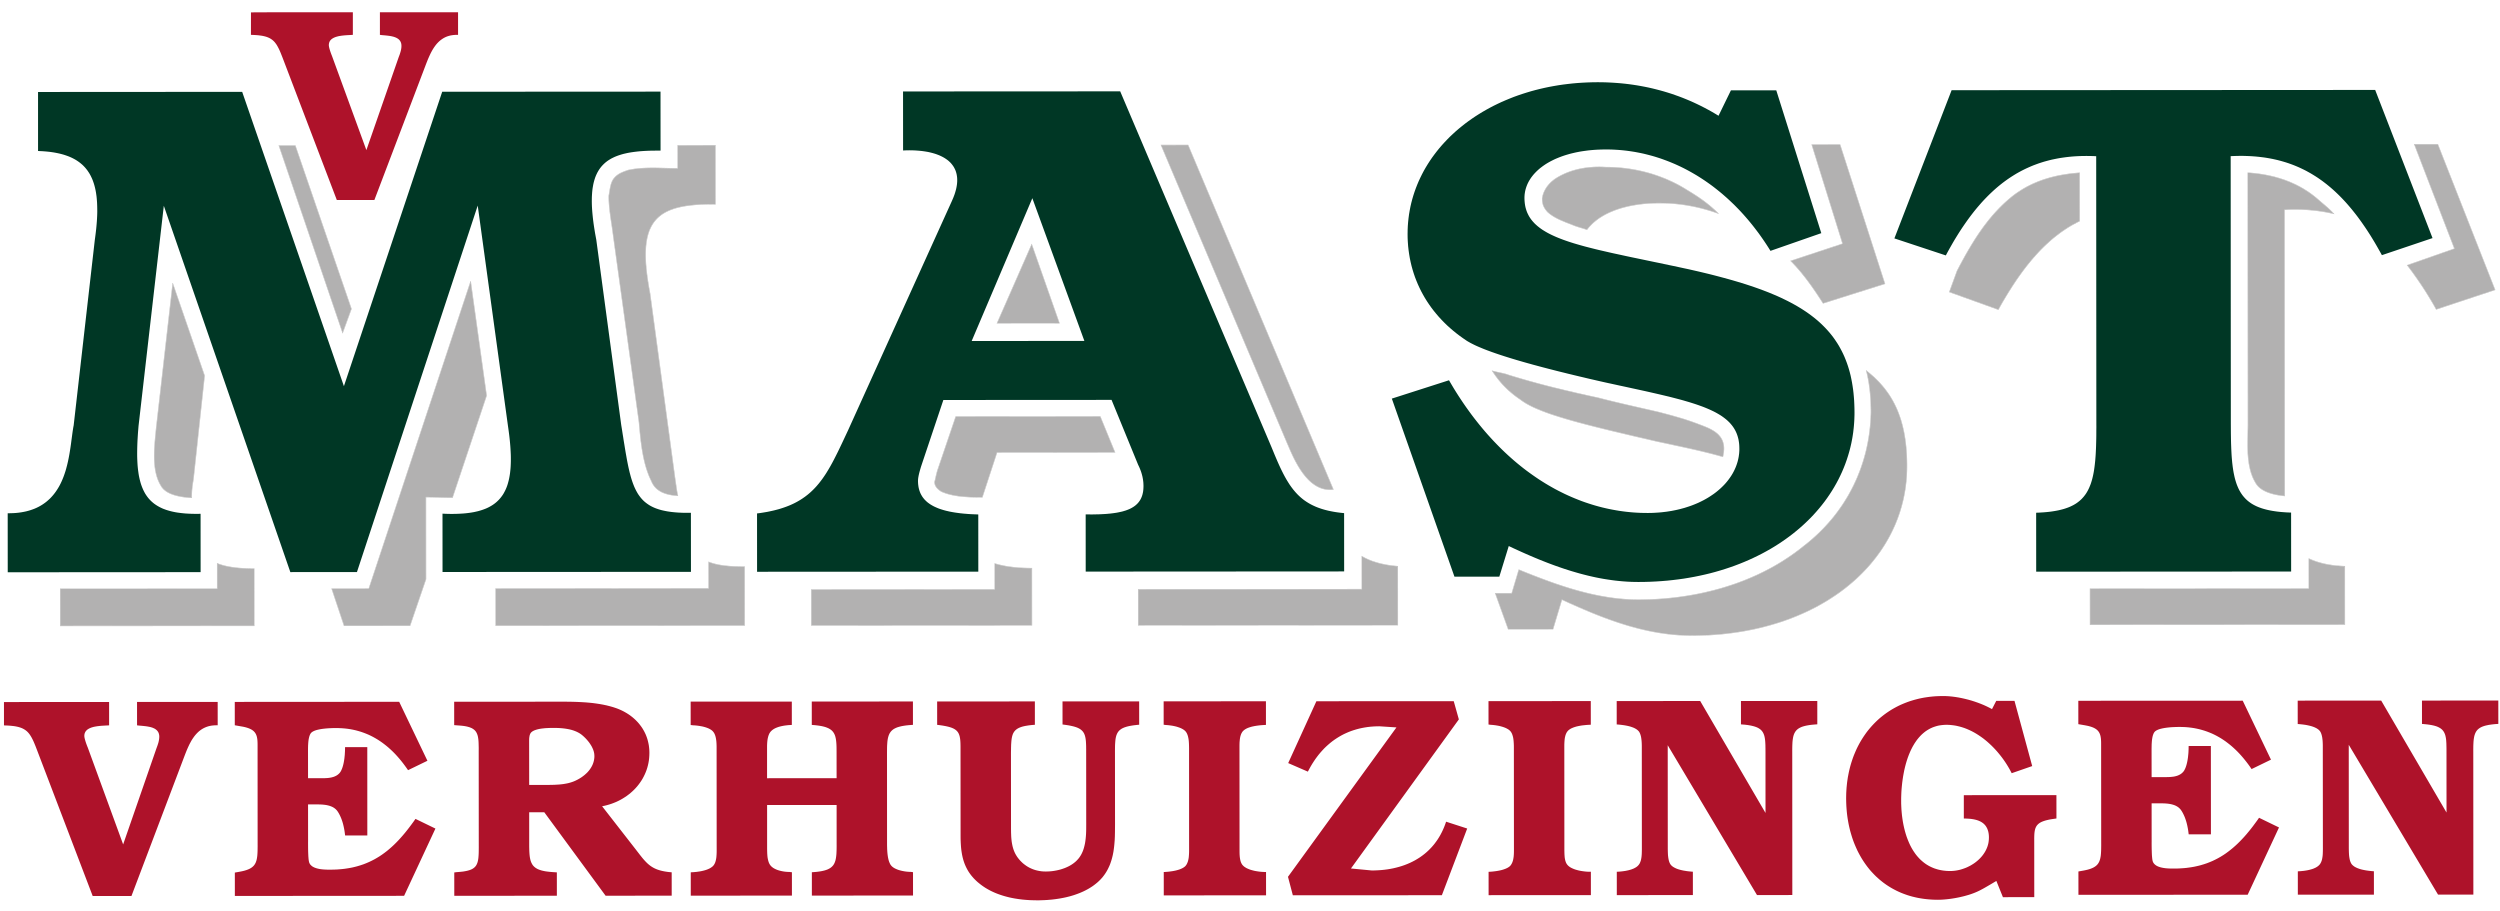
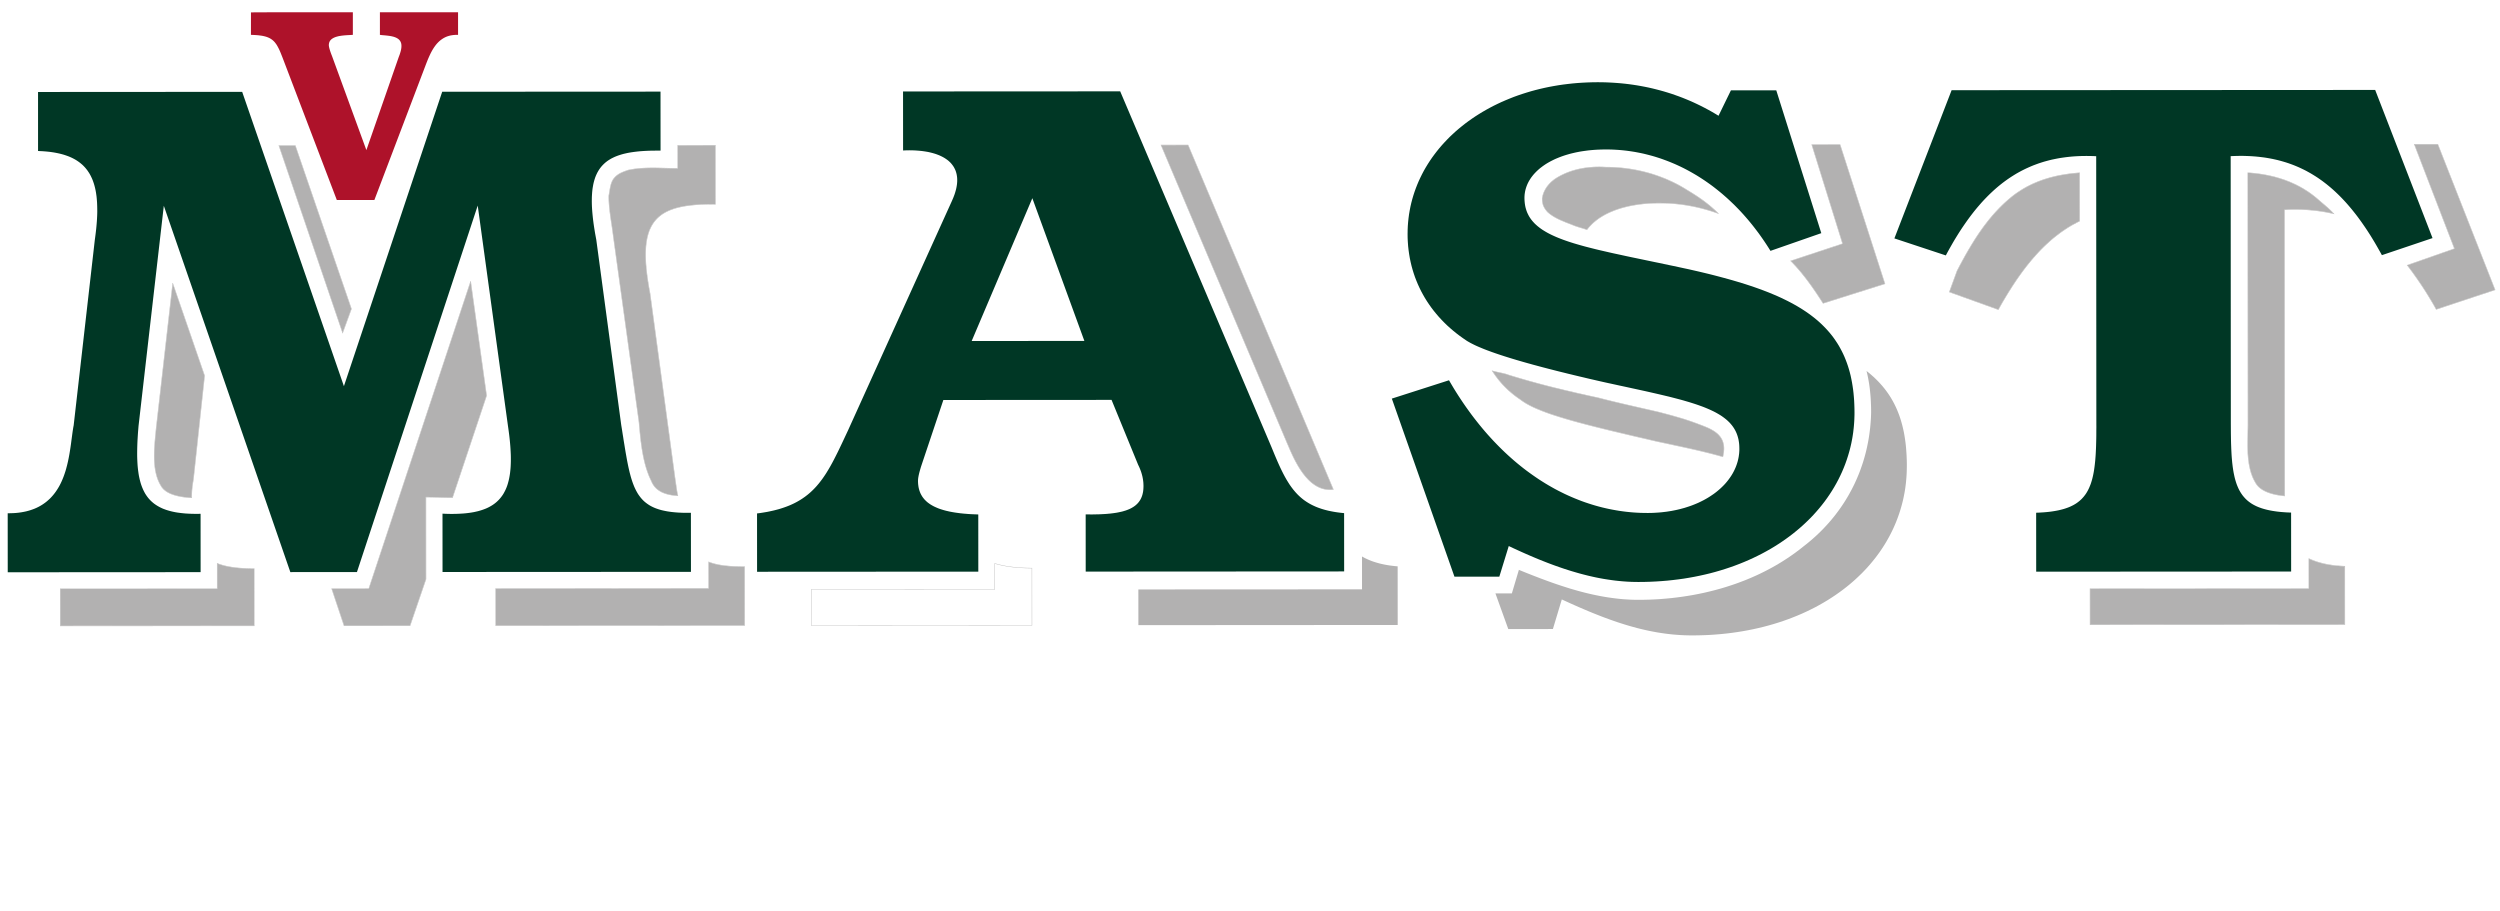
<svg xmlns="http://www.w3.org/2000/svg" fill="none" height="1412" viewBox="0 0 3875 1412" width="3875">
  <clipPath id="a">
    <path d="m0 0h3867v1390h-3867z" transform="matrix(1 -.005 .005 1 .383 21.133)" />
  </clipPath>
  <g clip-path="url(#a)">
    <g fill="#b2b1b1">
      <path d="m948.798 351.581-1.208-8.036-1.167-8.035-1.042-7.912-.438-3.956-.395-3.956-.312-3.957-.23-3.957-.145-3.958-.063-3.916 1.253-7.59.647-3.795.365-1.877.407-1.794.407-1.794.491-1.711.575-1.628.617-1.586.659-1.504.742-1.462.868-1.296.952-1.255 1.076-1.298 1.119-1.214 1.203-1.089 1.244-1.048 1.246-.924 1.328-.882 1.329-.84 1.413-.716 1.413-.716 1.455-.674 2.952-1.182 3.036-1.099 3.078-1.1 2.289-.47 2.331-.429 4.746-.775 4.747-.608 4.831-.442 4.832-.317 4.871-.192 4.84-.109 4.91-.026 4.88.017 4.87.099 9.67.241 9.59.242 4.7.059 4.92.057-.02-35.709 58-.053.06 90.959-4.04-.021-4.25.023-4.13.021-4.08.105-3.96.146-3.87.186-3.75.229h-.04l-3.67.31-3.62.311-3.5.394-3.41.434-3.33.476-3.25.558-3.16.6-3.04.641-3 .725-2.87.764-2.83.849-2.7.931-2.62.972-2.54 1.013-2.45 1.096v.042l-2.37 1.137-2.28 1.262-2.16 1.303-.05.042-2.07 1.386-2.04 1.469-1.9 1.551-.05.001-1.82 1.634-1.74 1.718h-.04l-1.66 1.759v.042l-1.62 1.841-1.49 1.966-1.4 2.049-1.37 2.132-1.23 2.215-1.16 2.298v.042l-1.11 2.381-.99 2.505-.9 2.588-.86 2.671v.042l-.74 2.754-.69 2.878v.042l-.57 2.961-.52 3.087-.4 3.168-.36 3.294v.042l-.28 3.376-.14 3.501-.11 3.626-.02 3.708.02 3.833v.042l.14 3.916.23 4.082.32 4.165.35 4.29v.042l.44 4.414.57 4.539.61 4.664.65 4.746.77 4.913.86 5.079.9 5.162.99 5.286 38.58 285.219.34 2.082.3 1.998.52 3.914.57 3.748.51 3.58.52 3.456.56 3.33.56 3.247.6 2.789-3.05-.234-3.37-.316-3.25-.483-3.22-.608-3.08-.775-1.51-.409-1.5-.492-1.46-.493-1.42-.576-1.38-.576-1.37-.618-1.3-.701-1.3-.743-1.25-.744-1.21-.827-1.17-.869-1.13-.911-1.09-.994-1.01-1.036-1-1.079-.93-1.12-.92-1.203-.84-1.246-.8-1.287-.71-1.372-.72-1.454-.59-1.497-1.26-2.577-1.23-2.618-1.09-2.661-1.06-2.703-1.05-2.703-.94-2.745-.93-2.787-.84-2.829-.81-2.787-.766-2.872-.724-2.871-.681-2.871-1.239-5.785-1.114-5.87-.947-5.87-.865-5.912-.739-5.913-.697-5.872-.615-5.872-.572-5.83-.488-5.747-.53-5.706-39.583-286.255-1.084-8.161v-.042z" />
      <path d="m1153.94 878.472.05 90.877-385.458.226-.008-57.084 330.046-.186-.01-41.084 2.22.863h.04l2.71.902 2.8.819 2.92.776 3 .651h.04l3.13.609 3.25.525 3.38.482 3.5.398 3.67.356 3.8.272 3.91.229 4.09.146 4.21.144h.04l4.37.06zm-205.142-526.891 1.168 8.118 1.085 8.204 39.582 286.255.53 5.664.489 5.789.572 5.789.614 5.871.697 5.914.739 5.871.865 5.912.947 5.87 1.114 5.869 1.239 5.786.682 2.913.723 2.871.766 2.829.81 2.83.84 2.787.93 2.787.94 2.745 1.05 2.702 1.06 2.703 1.09 2.661 1.23 2.619 1.26 2.619.59 1.496.72 1.413.71 1.372.8 1.329.84 1.246.92 1.161.93 1.162 1 1.078 1.01.995 1.09.994 1.13.911 1.17.869 1.21.827 1.25.785 1.3.702 1.3.701 1.37.618 1.38.618 1.42.534 1.46.534 1.5.451 1.51.45 3.08.734 3.22.608 3.25.483 3.38.358 3.04.192-.6-2.789-.56-3.205-.56-3.331v-.042l-.52-3.455-.51-3.581-.57-3.747-.52-3.914-.3-1.998-.34-2.04-38.58-285.261-.99-5.286-.9-5.162-.86-5.038-.77-4.912-.65-4.788-.61-4.664-.57-4.539-.44-4.414-.35-4.29v-.042l-.32-4.165-.23-4.04-.14-3.958-.02-3.833v-.042l.02-3.709.11-3.625.14-3.501.28-3.377.36-3.293.4-3.21.52-3.086.57-2.962.69-2.879.74-2.795.86-2.672v-.041l.9-2.547v-.041l.99-2.464v-.041l1.11-2.381 1.16-2.298v-.042l1.24-2.173-.01-.042 1.37-2.131 1.4-2.008v-.042l1.49-1.924v-.042l1.62-1.842 1.66-1.8h.04l1.74-1.718 1.82-1.634h.05l1.9-1.552 2.04-1.469 2.08-1.386h.04l2.16-1.345 2.28-1.22 2.37-1.179 2.45-1.097v-.041l2.54-1.014 2.62-.972 2.7-.889 2.83-.848 2.87-.807 3-.682 3.04-.683 3.16-.6 3.25-.517 3.33-.517 3.41-.435 3.5-.351 3.62-.353 3.67-.269h.04l3.75-.228 3.87-.187 3.96-.146 4.09-.104 4.12-.064 4.25-.022 4.04.021-.06-90.918-58 .012.02 35.709-4.92-.016-4.7-.1-9.59-.242-9.67-.241-4.87-.058-4.88-.058-4.91.026-4.84.109-4.871.234-4.832.316-4.831.442-4.747.567-4.746.775-2.331.429-2.289.512-3.078 1.057-3.036 1.1-2.952 1.224-1.455.632-1.413.716-1.413.758-1.329.798-1.328.882-1.246.923-1.244 1.049-1.202 1.131-1.119 1.172-1.077 1.339-.952 1.214-.868 1.338-.742 1.42-.659 1.503-.617 1.587-.575 1.67-.491 1.711-.407 1.752-.407 1.835-.365 1.836-.647 3.795-1.253 7.59.063 3.958.146 3.916.229 3.957.312 3.957.396 3.956.437 3.956 1.042 7.953 1.167 7.994zm-5.479-43.722-.062-4 1.252-7.632-.001-.042.648-3.753.365-1.877.407-1.835.448-1.794.491-1.711.533-1.711.617-1.587.7-1.545.784-1.463.869-1.338-.001-.041.952-1.255 1.118-1.298v-.042l1.16-1.214 1.203-1.131 1.244-1.048 1.287-.965.041-.001 1.329-.882 1.371-.84 1.412-.758 1.413-.715h.042l1.413-.675h.042l2.952-1.182v-.042l3.036-1.099h.042l3.077-1.058 2.331-.512.042-.001 2.331-.428 4.746-.775 4.789-.608 4.83-.443 4.832-.316 4.876-.193 4.87-.109 4.92-.026 4.87.017 4.88.099 9.71.241 9.54.242 4.71.059 4.38.018-.02-35.667 59.12-.059.03 92.084-4.59-.018-4.25-.019-4.12.063-4.04.105-3.96.146-3.87.186-3.8.229-3.66.269-3.58.352-3.5.393-3.41.435-3.34.475-3.24.517-3.12.6-3.04.683-3 .682-2.87.807-2.79.806-2.66.931-2.62.93-2.54 1.055-2.41 1.096-2.37 1.179-2.24 1.221-2.16 1.302-2.12 1.386-1.99 1.47-1.91 1.551-1.82 1.593-1.74 1.676-1.66 1.8-1.58 1.841-1.49 1.925-1.4 2.049-1.32 2.091-1.24 2.215-1.16 2.297-1.11 2.381-.99 2.464-.9 2.588-.82 2.671-.73 2.754-.7 2.878-.57 2.961-.52 3.045-.4 3.169-.36 3.293-.23 3.377-.19 3.501-.11 3.584-.02 3.75.06 3.791.15 3.958.19 4.04.31 4.207.35 4.29.49 4.373.52 4.539.61 4.663.69 4.789.77 4.912.82 5.038.91 5.162 1.02 5.286 38.58 285.26.3 2.04.31 2.041.56 3.872.52 3.747.52 3.581.51 3.455.56 3.331.6 3.247.73 3.496-3.79-.272-.05.001-3.33-.358-3.29-.483h-.05l-3.17-.608h-.04l-3.09-.734-.04-.041-1.5-.409-1.5-.492-1.46-.492h-.04l-1.42-.576-1.42-.576-1.38-.66-1.34-.701-1.3-.743-1.25-.785-1.25-.827-1.17-.869-.01-.041-1.12-.911h-.05l-1.08-.994-1.05-1.036-1.01-1.12-.96-1.12v-.042l-.93-1.204-.84-1.245-.79-1.329v-.042l-.76-1.371-.72-1.454-.63-1.497-1.22-2.577-1.22-2.66-1.14-2.661-1.06-2.703-1.01-2.703v-.042l-.98-2.745-.89-2.787h-.04l-.85-2.787v-.042l-.8-2.787v-.042l-.767-2.829-.723-2.871-.682-2.914-1.239-5.785v-.041l-1.114-5.828-.947-5.912-.865-5.912-.781-5.913-.656-5.871v-.042l-.614-5.83-.572-5.83-.53-5.79-.488-5.664-39.583-286.255-1.084-8.161-1.168-8.119-1.208-8.036-1.167-7.993-1.042-7.954-.437-3.997-.396-3.957-.313-3.956-.229-3.958z" />
      <path d="m1154.48 877.928.06 91.959-386.545.232-.055-58.167 330.09-.228-.01-41.292 2.96 1.109 2.72.903 2.79.818 2.88.735 3.01.693 3.12.608 3.26.525 3.37.482 3.51.399 3.62.314 3.75.314 3.96.229 4.05.146 4.25.102 4.37.103zm-.54.544-4.29-.019-4.38-.06h-.04l-4.21-.103-4.09-.187-3.91-.229-3.8-.273-3.66-.355-3.51-.398-3.37-.483-3.26-.524-3.13-.609h-.04l-3-.651-2.92-.776-2.8-.819-2.71-.903-.04.001-2.21-.822v41.042l-330.044.187.008 57.084 385.466-.227zm-399.939-265.284-52.799 157.945-5.917-.053-3-.026-2.959-.067-2.917-.068-2.875-.069-2.751-.069-2.709-.111-2.625-.069-2.501-.07-2.417-.071-2.292-.071-2.209-.072-2.042-.031h-.041l-1.917-.032-2.084-.03.084 127.376-24.623 72.047-101.918.034-19.09-57.026 57.375-.051 157.637-475.582z" />
-       <path d="m754.584 613.268-52.963 158.446-6.334-.05-3.042-.026-2.958-.068-2.918-.068-2.833-.068-2.793-.111-2.667-.069-2.625-.07-2.501-.112-2.417-.07-2.334-.071-2.167-.031-2.083-.072-1.917.01-1.5-.034.081 126.918-24.787 72.506-102.751.038-19.43-58.149 57.751-.053 157.883-476.333.542.039zm-.584-.081-24.59-176.124-157.637 475.541-57.375.05 19.09 57.068 101.918-.075 24.623-72.047-.083-127.335 2.083-.011 1.917.032h.042l2.041.031 2.209.072 2.293.071 2.416.07 2.501.071 2.625.111 2.709.069 2.751.069 2.875.069 2.917.067 2.959.068 3 .068 5.917.011z" />
+       <path d="m754.584 613.268-52.963 158.446-6.334-.05-3.042-.026-2.958-.068-2.918-.068-2.833-.068-2.793-.111-2.667-.069-2.625-.07-2.501-.112-2.417-.07-2.334-.071-2.167-.031-2.083-.072-1.917.01-1.5-.034.081 126.918-24.787 72.506-102.751.038-19.43-58.149 57.751-.053 157.883-476.333.542.039zm-.584-.081-24.59-176.124-157.637 475.541-57.375.05 19.09 57.068 101.918-.075 24.623-72.047-.083-127.335 2.083-.011 1.917.032l2.041.031 2.209.072 2.293.071 2.416.07 2.501.071 2.625.111 2.709.069 2.751.069 2.875.069 2.917.067 2.959.068 3 .068 5.917.011z" />
      <path d="m544.457 478.773-13.377 36.678-98.521-289.622 25.019-.011z" />
      <path d="m545.084 478.78-14.007 38.365-.254-.79-99.026-291.069 26.167-.012zm-.625.003-86.909-252.966-25 .006 98.559 289.613zm-305.189 227.309.026-3.042.177-6.042.343-6.002.427-5.961.511-5.836.554-5.669.277-2.752.278-2.752.277-2.668.237-2.584 25.459-222.762 49.079 142.37-17.324 160.885-.69 3.67.001.042-.565 3.628-.439 3.586-.398 3.544-.315 3.501-.19 3.501-.107 3.418v.041l-.026 3.125-3.334-.19-3.668-.314-3.627-.398-3.586-.482-3.587-.647-3.462-.732-3.38-.857-1.669-.492-1.628-.491-1.544-.575-1.587-.576-1.461-.617-1.462-.659-1.421-.701-1.337-.743-1.337-.784-1.254-.786-1.172-.869-1.129-.91-1.047-.912-1.005-.994-.922-1.037-.881-1.079-.756-1.121-.714-1.163-1.387-2.326-1.305-2.452-1.179-2.452-1.055-2.577-.931-2.621-.889-2.662-.723-2.746-.68-2.747-.557-2.83-.515-2.873-.391-2.914-.348-2.915-.266-2.999-.182-2.957-.099-2.999-.099-3.041z" />
      <path d="m393.737 881.536.046 88.251-300.17.155-.049-57.042 243.336-.149-.038-39.209 2.254.822v.041l2.755.902h.042l2.879.902 3.005.818 3.17.733 3.295.649 3.379.608 3.544.523 3.669.481 3.753.438h.041l3.919.313 4.001.271.042-.001 4.126.229h.041l4.251.144h.042l4.376.102h.042zm-154.462-175.444.016 3 .099 3.042.099 2.999.182 2.957.266 2.999.348 2.915.391 2.914.515 2.873.556 2.83.681 2.747.723 2.746.889 2.662.931 2.621 1.055 2.577 1.179 2.452 1.305 2.452 1.387 2.326.714 1.163.756 1.121.881 1.079.922 1.037 1.005.994 1.047.912 1.129.91 1.172.869 1.254.786 1.337.784 1.337.743 1.421.701 1.462.659 1.461.617 1.587.575 1.544.576 1.628.491 1.669.492 3.38.857 3.462.732 3.587.647 3.586.482 3.627.398 3.668.314 3.334.19.026-3.125-.001-.041.108-3.418.19-3.501.315-3.501.398-3.544.439-3.586.565-3.628-.001-.042.69-3.67 17.324-160.885-49.079-142.37-25.459 222.762-.237 2.584-.277 2.668-.278 2.752-.277 2.752-.554 5.669-.511 5.836-.427 5.961-.343 6.002-.177 6.042zm-.542.003.026-3.042.177-6.084.343-6.002.427-5.96.511-5.837.554-5.669.277-2.794.278-2.71.235-2.667.279-2.585 25.577-224.012.541-.086 49.545 143.659-17.365 161.051-.648 3.712-.564 3.628-.481 3.586-.398 3.544-.274 3.46-.19 3.459-.149 3.459-.022 3.75-3.917-.229-3.669-.314-3.627-.398h-.042l-3.586-.523-.041.001-3.545-.648-3.505-.732-3.421-.857-1.669-.491-1.628-.533-1.586-.534-1.545-.617h-.042l-1.503-.617-1.462-.659-1.42-.701-1.379-.743-1.337-.784-1.255-.827-1.212-.869-.001-.041-1.171-.869v-.042l-1.089-.952-1.005-.995-.922-1.037-.042-.041-.839-1.079h-.042l-.755-1.121-.042-.042-.673-1.163-1.429-2.367-1.305-2.411v-.041l-1.179-2.494-1.055-2.578-.973-2.62-.847-2.704-.765-2.745-.681-2.831-.556-2.83-.042.001-.473-2.873-.391-2.915-.349-2.957-.265-2.998-.183-2.999-.14-2.999-.058-3.042z" />
      <path d="m1995.24 686.648-.46-1.081-.42-1.04-.47-.955-193.99-458.533 41.5-.051 224.97 533.497-1.58.175-1.96.135-1.92.01-1.92-.073-1.83-.157-1.83-.199-1.8-.324-1.75-.408-1.75-.449-1.71-.574-1.67-.616-1.63-.658-1.63-.784-1.59-.824-1.59-.867-1.5-.95-1.51-.993-1.5-1.034-1.42-1.117-1.43-1.159-1.42-1.201-1.34-1.243-1.38-1.285-1.3-1.368-2.56-2.778-2.47-2.904-2.35-3.029-2.22-3.114-2.19-3.197-2.06-3.281-1.97-3.281-1.85-3.324-1.77-3.282-1.73-3.325-1.6-3.241-1.51-3.159-1.44-3.117-1.35-3.035-1.26-2.869-1.18-2.785-.55-1.289-.55-1.289-.55-1.247-.5-1.164-.51-1.122zm-1600.921 194.343.051 89.377-301.295.16-.055-58.167 243.295-.149.002-39.5 3.006 1.151 2.755.944 2.879.86 3.004.817 3.129.734 3.254.65 3.419.606 3.504.565 3.627.44 3.794.439 3.918.312 4.002.271 4.168.228 4.292.145 4.418.101zm-.581.587-4.249-.02-.042.001-4.376-.103-.042.001-4.25-.144h-.042l-4.126-.229h-.042l-4.001-.27-3.919-.354h-.041l-3.753-.398-3.669-.48-3.544-.565-3.379-.607-3.295-.65-3.17-.733-3.005-.818-2.879-.86-.042.001-2.755-.945-2.254-.863.038 39.209-243.336.149.049 57.084 300.17-.197z" />
      <path d="m2166.37 877.838.06 90.877-401.92.27-.04-55.334 346.67-.19-.02-50.917 2.22 1.239 2.71 1.444 2.88 1.359 2.97 1.319 3.05 1.233 3.21 1.192 3.3 1.066 3.42 1.024 3.55.981 3.67.856 3.75.814h.05l3.87.729 4.05.646 4.13.52 4.25.519h.04zm-171.13-191.19.51 1.164.5 1.164.55 1.247.55 1.29.55 1.288 1.18 2.786 1.26 2.868 1.35 3.035 1.44 3.075 1.51 3.201 1.6 3.242 1.73 3.282 1.77 3.324 1.85 3.324 1.97 3.282 2.06 3.28 2.18 3.197 2.23 3.114 2.35 3.029 2.47 2.904 2.56 2.778 1.3 1.327 1.38 1.326 1.34 1.243 1.42 1.201 1.42 1.159 1.43 1.118 1.5 1.033 1.51.993 1.5.95 1.59.867 1.59.825 1.63.741 1.63.7 1.67.616 1.71.533 1.75.491 1.75.407 1.79.283 1.84.24 1.83.157 1.92.074 1.92-.052 1.95-.094 1.59-.175-224.97-533.496-41.5.05 193.99 458.533.46.956.43 1.039zm-1.85-2.865-194.32-459.323 42.71-.015 225.42 534.494-2.37.263-2 .135-1.92.01-.04.001-1.87-.074-1.88-.115-.04-.042-1.84-.198-1.79-.325-.04.001-1.75-.408h-.04l-1.76-.49-1.71-.533-1.71-.616-1.67-.7v-.041l-1.63-.742-1.59-.825h-.04l-1.55-.867v-.042l-1.54-.908-.04-.041-1.51-.993-1.5-1.075-1.47-1.117-1.42-1.159-1.42-1.201-1.39-1.285-1.34-1.285-1.34-1.326v-.041l-2.55-2.779-2.48-2.945-2.39-3.03-2.22-3.154h-.04l-2.15-3.197-2.05-3.281-1.98-3.282v-.042l-1.89-3.281v-.042l-1.77-3.282-1.73-3.324-1.6-3.242-1.51-3.201-1.44-3.117-1.35-2.993v-.042l-1.26-2.869-1.18-2.743-.59-1.331-.55-1.288-.51-1.248-.5-1.164-.51-1.122-.46-1.122-.47-.998z" />
-       <path d="m2166.9 877.335.07 91.96-403.01.235-.04-56.417 346.67-.232-.02-51.334 3.01 1.734 2.71 1.444 2.84 1.36 2.97 1.318 3.05 1.234 3.17 1.15 3.3 1.066 3.42 1.024 3.5.982 3.68.856 3.75.772 3.88.73 4.04.645 4.13.561 4.25.478zm-.54.503-4.12-.353h-.05l-4.25-.519-4.13-.562-4.04-.604v-.041l-3.88-.689-.04.001-3.76-.814-3.67-.856-3.54-.981-3.43-1.024-3.29-1.066v-.042l-3.22-1.15-3.05-1.234-2.96-1.318-2.88-1.36-2.72-1.444-2.22-1.28.02 50.96-346.67.19.04 55.291 401.92-.229zm-524.56-377.133-96.09.086 53.45-121.574z" />
-       <path d="m1727.93 701.006-182.71.123-22.8 69.496-3.96-.021-4.17-.02-4.21-.103-4.25-.103-4.25-.186-4.25-.27-4.21-.352-4.17-.395-4.08-.52-4.05-.646-3.96-.729-3.88-.896-1.92-.449-1.84-.532-1.83-.573-1.8-.574-1.75-.616-1.75-.658-1.67-.741-1.63-.742-2.01-1.364-.96-.745-.88-.787-.88-.787-.84-.787-.75-.872-.72-.871-.67-.871-.54-.956-.51-.956-.42-.998-.34-1.039-.25-1.041-.14-1.124-.04-1.125.32-1.335.33-1.293.57-2.545.57-2.378.49-2.253.53-2.21.53-2.087.57-2.086.62-2.045 28.19-83.024 223.75-.13zm-85.34-199.723-97.71.054 54.32-123.62zm-.79-.579-42.64-121.487-53.45 121.532z" />
-       <path d="m1728.77 701.56-183.17.126-22.76 69.495-4.37.023-4.17-.062-.04.001-4.21-.061-4.25-.145-4.25-.186-4.25-.269-4.21-.353-4.17-.395-4.13-.521-4.09-.644-3.96-.73-3.88-.896-1.92-.448v-.042l-1.88-.49-1.83-.574-1.8-.574-1.79-.657-1.76-.658-1.67-.699v-.042l-1.71-.741-2.05-1.448-.96-.745-.92-.787-.04.001-.84-.788-.04.001-.84-.83-.75-.87h-.05l-.71-.871v-.042l-.67-.913-.59-.956-.5-.997v-.042l-.47-.997v-.042l-.34-1.04v-.042l-.25-1.081-.18-1.166-.04-1.25.36-1.377.33-1.335.57-2.503.57-2.378.49-2.294.53-2.17.53-2.128.57-2.086.62-2.087 28.35-83.399 224.51-.134.04.166zm-.83-.537-22.63-55.216-223.75.13-28.19 83.024-.61 2.045-.58 2.044-.53 2.128-.53 2.17-.49 2.294-.57 2.378-.57 2.545-.32 1.293-.33 1.335.05 1.125.13 1.083.25 1.082.34 1.04.42.998.51.955.55.956.67.871.71.871.75.871.84.788.88.787.88.787.96.703 2.01 1.406 1.63.742 1.67.7 1.75.698 1.76.616 1.79.574 1.84.574 1.83.532 1.92.448 3.88.897 3.96.729 4.05.645 4.09.479 4.16.437 4.21.353 4.26.227 4.25.228 4.25.103 4.21.103 4.16.02 3.96.021 22.81-69.537zm-128.73 179.802.04 88.251-341.46.204v-55.334l284.38-.156-.04-40.042 2.46.738 2.92.776 3.05.734 3.13.692 3.25.649 3.34.608 3.46.524 3.54.481 3.67.439 3.75.397 3.88.313 3.96.271h.04l4.04.187 4.21.145 4.25.102z" />
      <path d="m2789.52 419.277-3.4-3.94-3.44-3.816-3.52-3.731v-.042l-3.22-3.275 80.36-26.588-47.76-153.46 43.41-.061 69.42 215.39-95.51 30.125-2.64-4.153-2.82-4.318-2.85-4.319-2.9-4.318-2.94-4.318-3.02-4.318-3.07-4.233-3.1-4.234-3.15-4.192h-.04l-3.19-4.15-3.27-4.066zm-1189.77 460.986.09 89.335-342.59.21-.04-56.417 284.37-.156v-40.25l3.17.941 2.92.777 3.01.734 3.13.692 3.21.65 3.38.607 3.42.524 3.54.481 3.67.439 3.75.356 3.84.355 3.96.271 4.08.187 4.17.145 4.29.102zm-.54.545-4.13-.02-4.25-.061-4.21-.186-4.04-.188h-.04l-3.96-.27-3.88-.314-3.75-.397-3.67-.397-3.54-.523-3.47-.524-3.33-.607-3.26-.608-3.12-.734-3.05-.734-2.92-.776-2.46-.737.04 40.041-284.38.156v55.335l341.46-.205z" />
      <path d="m2855.59 377.555-47.81-153.71 44.59-.025 69.71 216.305-96.42 30.422-2.9-4.485-2.82-4.319-2.85-4.318-2.9-4.36-2.98-4.276-2.98-4.318-3.07-4.234-3.1-4.234-3.15-4.192-3.23-4.108-3.27-4.066-3.31-3.983-3.4-3.941-3.43-3.815-3.48-3.732-3.9-3.938zm-66.08 41.722 3.36 3.982 3.27 4.067 3.19 4.15.04-.001 3.15 4.192 3.1 4.234 3.07 4.234v.042l3.02 4.276 2.94 4.318 2.89 4.318 2.86 4.318 2.81 4.319.01.042 2.64 4.111 95.51-30.125-69.42-215.349-43.42.019 47.77 153.503-80.36 26.546 3.22 3.316 3.52 3.732 3.44 3.815zm-126.84-88.796-4.46-1.518-.01-.042-5.63-1.845-5.68-1.721-5.67-1.595-5.68-1.47-5.67-1.345-5.71-1.221-5.68-1.053h-.04l-5.67-.97-5.75-.845-5.72-.679-5.75-.595-.04.001-5.75-.429-5.8-.344-5.79-.178h-.04l-5.84-.052-5.08.026-5 .151-4.91.234-4.83.359-4.75.4-4.63.524-4.53.607-4.46.648v.042l-4.33.731-4.24.855-4.12.939-4.04 1.021-3.95 1.063-3.83 1.186-3.7 1.228-3.62 1.311-3.53 1.393-3.37 1.476h-.04l-3.29 1.517-3.16 1.6h-.04l-3.03 1.683h-.04l-2.95 1.724-2.83 1.806-2.74 1.848-2.61 1.931h-.04l-2.49 1.971v.042l-2.37 2.012h-.04l-2.24 2.096-2.15 2.178-2.03 2.177-1.91 2.26-1.69 2.134-2.84-.943h-.04l-3.05-.943-6.14-1.843-3.04-.984-3.09-1.025-3.05-1.151-3.09-1.317-2.3-.863-2.33-.863-4.76-1.891-4.85-2.017-2.42-1.07-2.42-1.113-2.38-1.196-2.34-1.237-2.3-1.28-2.22-1.364-2.21-1.446-2.09-1.49-2.01-1.614-1.89-1.657-1.13-1.327-1.05-1.286-.96-1.287-.84-1.246-.76-1.246-.67-1.205-.59-1.205-.51-1.247-.42-1.248-.38-1.248-.3-1.29-.22-1.291-.17-1.374-.09-1.374-.09-1.458-.01-1.5.41-2.336.52-2.336.7-2.254.82-2.254.95-2.171 1.07-2.089 1.2-2.049 1.32-2.007 1.41-1.923 1.53-1.842 1.62-1.8 1.7-1.717 1.82-1.635 1.87-1.551 1.95-1.469 2.03-1.427 2.16-1.345 2.16-1.261 2.25-1.22 2.24-1.179 2.24-1.095 2.29-1.095 2.33-.971 2.33-.97 2.37-.888 2.37-.846 2.41-.804 2.41-.721 2.46-.721 2.45-.638 2.46-.596 2.45-.513 2.5-.513 2.5-.43 2.5-.429 2.54-.347 2.49-.305 2.55-.263 5.04-.402 5.04-.234 5.08-.069 5 .141 5.04.224 4.17.061 4.17.103 4.16.145 4.17.27 4.13.312 4.17.353 4.13.478 4.12.52 4.09.604 4.09.645 4.08.729 4.05.812 4.05.854 4.04.937 4.01 1.021 4 1.062 3.97 1.146 3.92 1.229 3.92 1.272 3.93 1.354 3.84 1.438 3.84 1.522 3.84 1.521 3.8 1.647 3.76 1.731 3.72 1.73 3.72 1.856 3.63 1.897 3.64 1.981 3.63 2.065 3.56 2.106 3.51 2.19 3.43 2.065 3.3 2.067 3.22 2.024 3.22 2.067 3.09 2.067 3.05 2.067 3.01 2.11 3.01 2.151 2.93 2.235 2.93 2.234 2.89 2.36 2.89 2.402 2.88 2.526 2.85 2.61 2.89 2.694z" />
      <path d="m2955.6 722.495-.06 3.5-.07 3.501-.1 3.459-.19 3.459-.23 3.46-.28 3.418-.31 3.418-.36 3.419-.44 3.377-.44 3.377-.53 3.378-.56 3.336-.65 3.296-.65 3.336-.69 3.296-.78 3.254-.81 3.254-.86 3.255-.9 3.213-.94 3.213-.99 3.172-1.02 3.172-1.11 3.131-1.11 3.131-1.19 3.131-1.19 3.09-1.28 3.09-1.31 3.048-1.32 3.007-1.4 3.008-1.45 3.007-1.48 2.966-1.53 2.967-1.56 2.925-1.61 2.925-1.66 2.884-1.69 2.883-1.73 2.843-1.78 2.801-1.82 2.801-1.86 2.802-1.9 2.759-1.95 2.719-1.98 2.719-2.03 2.677-2.07 2.678-2.11 2.636-2.15 2.636-2.2 2.595-2.19 2.553-2.28 2.554-2.28 2.553-2.36 2.471-2.36 2.471-2.41 2.471-2.49 2.388-2.48 2.388-2.53 2.388-2.53 2.347-2.62 2.305-2.65 2.306-2.65 2.264-2.7 2.222-2.78 2.223-2.78 2.181-2.78 2.14-5.77 4.239-5.86 4.114-6.02 3.989-6.14 3.908-6.27 3.741-6.4 3.659-6.52 3.534-6.7 3.368-6.77 3.286-6.9 3.161-7.03 2.995-7.15 2.871-7.28 2.788-7.36 2.622-7.53 2.498-7.57 2.331-7.74 2.207-7.82 2.083-7.9 1.916-8.04 1.792-8.11 1.626-8.25 1.502-8.32 1.335-8.41 1.211-4.25.522-4.29.523-4.29.439-4.33.439-4.33.356-4.33.356-4.38.315-4.41.273-4.42.231-4.46.149-4.45.148-4.5.107-4.5.065-4.54.024-6.17-.051-6.13-.177-6.12-.301-6.09-.426-6.08-.51-6.09-.677-6.09-.759-6.05-.885-6.08-.969-6.05-1.135-6.05-1.176-6.09-1.343-6.09-1.427-6.13-1.509-6.14-1.677-6.13-1.717-6.18-1.843-6.22-1.968-6.26-2.009-6.26-2.175-6.3-2.217-6.39-2.342-6.39-2.425-6.47-2.549-6.51-2.591-6.6-2.716-6.6-2.798-6.72-2.882-6.77-2.965-6.81-3.047-6.93-3.131-7.27-3.336-13.8 45.864-69.17.029-19.91-55.23 25.46-.009 10.89-36.515 11.07 4.484 11.35 4.482 11.36 4.357 11.4 4.232h.04l5.68 2.053 5.76 2.012 5.71 1.928 5.77 1.887 5.75 1.845 5.76 1.803 5.76 1.678h.04l5.76 1.678 5.8 1.553 5.8 1.512.05-.001 5.79 1.386 5.84 1.345 5.84 1.219 5.84 1.178h.05l5.83 1.053h.05l5.88.969 5.88.844 5.92.761 5.92.677 5.92.552h.04l5.92.386 6 .344 5.96.176 6 .052 8.41-.085 8.46-.211 8.46-.378 8.45-.502 8.46-.712h.04l8.46-.794 8.45-1.002 8.49-1.128 8.45-1.295 8.41-1.418 8.41-1.628 8.41-1.752 8.32-1.96 8.33-2.086 8.23-2.251.05-.001 8.19-2.417 8.15-2.626 4.08-1.355 4.03-1.396 4.04-1.438 3.99-1.521 3.99-1.521h.04l3.95-1.563 3.95-1.646 3.95-1.645 3.91-1.729 3.91-1.729 3.87-1.812h.04l3.82-1.853 3.82-1.895h.05l3.78-1.937 3.78-1.978 3.78-2.02 3.74-2.061 3.7-2.103 3.69-2.186 3.66-2.186 3.65-2.269 3.58-2.31.04-.001 3.57-2.352 3.53-2.393 3.53-2.436 3.48-2.476 3.45-2.56 3.4-2.559 3.4-2.643 3.37-2.685 3.07-2.39 3.03-2.392 2.98-2.473 2.95-2.474 2.9-2.516 2.86-2.556 2.82-2.557 2.78-2.639 2.74-2.64 2.69-2.681 2.65-2.68v-.041l2.57-2.722 2.57-2.764 2.53-2.805 2.44-2.846 2.45-2.846 2.36-2.888 2.36-2.929 2.27-2.928v-.042l2.24-2.97h.04l2.19-3.012 2.15-3.011 2.11-3.053 2.07-3.094 2.02-3.136 1.99-3.135 1.9-3.177 1.9-3.177 1.81-3.218 1.78-3.259 1.77-3.259 1.69-3.301 1.65-3.3v-.041l1.61-3.301 1.52-3.383 1.53-3.383 1.44-3.424 1.44-3.424 1.36-3.466 1.31-3.465 1.23-3.507 1.23-3.506 1.19-3.548 1.11-3.548 1.07-3.589 1.02-3.588.98-3.631.94-3.629.85-3.672.82-3.671.77-3.712.73-3.671v-.041l.69-3.713.61-3.752.56-3.753.52-3.795.48-3.794.44-3.794.35-3.835.32-3.836.27-3.834v-.042l.23-3.835.15-3.875.1-3.918-.02-4.125-.06-4.124-.15-4.125-.15-4.082-.23-4.124-.27-4.082-.35-4.123-.4-4.082-.44-4.081-.52-4.039-.6-4.08-.69-4.038-.73-3.996v-.042l-.81-3.996-.9-3.995-.77-3.163 3.39 2.691 3.89 3.271 3.73 3.314 3.6 3.439 3.48 3.482 3.31 3.567 3.18 3.608 3.07 3.734 2.93 3.818 2.77 3.861 2.65 3.986 2.52 4.07 2.4 4.196 2.23 4.238 2.14 4.364 1.99 4.448 1.85 4.574 1.78 4.699 1.61 4.783 1.48 4.909 1.36 4.993 1.24 5.119 1.15 5.244.98 5.37.87 5.495.78 5.621.65 5.788.49 5.873.41 5.998.18 3.082.1 3.083.14 3.124.06 3.167.06 3.208zm-292.93-392.013-2.01-1.949-2.89-2.693-2.84-2.61-2.89-2.527-2.89-2.401-2.89-2.36-2.93-2.235-2.92-2.235-3.02-2.151-3.01-2.108-3.05-2.109-3.09-2.026-3.22-2.066-3.22-2.026-3.3-2.066-3.43-2.065-3.51-2.19-3.56-2.106-3.63-2.065-3.64-1.98-3.63-1.898-3.72-1.856-3.72-1.772-3.76-1.689-3.8-1.647-3.84-1.563-3.84-1.48-3.84-1.438-3.92-1.355-3.93-1.27-3.92-1.23-3.97-1.146-4-1.063-4.01-1.02-4.04-.937-4.05-.854-4.04-.812-4.09-.729-4.09-.645-4.09-.604-4.12-.52-4.13-.478-4.17-.353-4.13-.312-4.16-.27-4.17-.145-4.17-.103-4.17-.062-5.04-.223-5-.141-5.08.069-5.04.234-5.04.402-2.54.263-2.5.305-2.54.347-2.5.429-2.5.43-2.49.513-2.46.513-2.46.596-2.45.638-2.45.721-2.42.721-2.41.805-2.37.845-2.37.888-2.33.97-2.33.971-2.28 1.053-2.25 1.137-2.24 1.179-2.25 1.22-2.16 1.261-2.16 1.345-2.03 1.386-1.95 1.51-1.87 1.551-1.82 1.635-1.7 1.717-1.62 1.8-1.53 1.841-1.41 1.925-1.32 2.007-1.2 2.047-1.07 2.089-.95 2.172-.82 2.213-.69 2.295-.53 2.336-.41 2.336.01 1.5.09 1.458.09 1.374.18 1.374.21 1.291.3 1.29.38 1.248.42 1.247.51 1.248.59 1.205.67 1.205.76 1.246.84 1.246.96 1.286 1.05 1.287 1.14 1.327 1.88 1.657 2.01 1.573 2.09 1.531 2.21 1.446 2.22 1.363 2.3 1.28 2.34 1.238 2.38 1.196 2.42 1.112 2.42 1.071 4.85 2.016 4.76 1.892 2.34.863 2.29.863 3.09 1.317 3.05 1.151 3.09 1.025 3.05.984 6.13 1.843 3.05.943.04-.001 2.84.944 1.69-2.134 1.91-2.26 2.03-2.219 2.15-2.136 2.24-2.095.05-.001 2.36-2.054 2.49-1.971.04-.001 2.62-1.93 2.74-1.847 2.82-1.807 2.95-1.724h.04l3.03-1.682.05-.001 3.15-1.599 3.29-1.518h.04l3.37-1.476 3.53-1.394 3.62-1.31 3.7-1.228 3.83-1.187 3.95-1.062 4.04-1.021 4.12-.938 4.24-.856 4.33-.773 4.46-.648 4.54-.607 4.62-.524 4.75-.4 4.83-.359 4.91-.234 5-.151 5.09-.027 5.83.053h.04l5.79.178 5.8.345 5.75.428h.04l5.75.553.01.042 5.71.678 5.75.845 5.67.97h.05l5.67 1.054 5.71 1.219 5.68 1.346 5.67 1.47 5.68 1.596 5.67 1.72 5.64 1.846zm-272.57-21.366-.05-1.541.44-2.419.53-2.378.7-2.295.82-2.255h.04l.95-2.171 1.11-2.131v-.042l1.2-2.048 1.32-2.007v-.042l1.45-1.924 1.53-1.883 1.62-1.8h.04l1.7-1.718v-.041l1.83-1.634 1.9-1.594 1.95-1.469v-.041l2.08-1.386 2.16-1.345 2.2-1.303 2.2-1.22 2.25-1.178h.04l2.24-1.137h.05l2.28-1.054 2.33-1.012 2.33-.971h.04l2.37-.888 2.37-.845 2.41-.805 2.46-.721 2.41-.721 2.5-.638 2.45-.596 2.5-.555 2.5-.471 2.49-.472 2.5-.388h.04l2.5-.346 2.54-.305 2.54-.263 5.04-.402.04-.042 5.04-.193 5.09-.068 5.04.099 5 .265 4.17.02 4.21.103 4.16.186 4.17.228 4.17.312 4.13.395 4.12.437h.05l4.08.52 4.13.603 4.09.687h.04l4.05.729h.04l4.04.77 4.05.895 4.05.937 4 1.021 4.01 1.063 4 1.145 3.93 1.23 3.96 1.312 3.88 1.355 3.89 1.438 3.84 1.48h.04l3.8 1.563 3.8 1.647 3.8 1.688 3.72 1.773 3.72 1.855 3.67 1.898 3.64 1.981v.042l3.59 2.022 3.6 2.148 3.51 2.19 3.38 2.024.05.041 3.3 2.025 3.26 2.066 3.18 2.025 3.13 2.067 3.05 2.109 3.02 2.109 3.01 2.151 2.93 2.235 2.92 2.276 2.89 2.319h.04l2.89 2.443 2.89 2.526 2.89 2.61 2.89 2.735 2.89 2.819-.29.46-5.64-1.971-5.63-1.846-5.68-1.72-5.67-1.595-5.64-1.471-5.67-1.345-5.67-1.22-5.72-1.054-5.71-.97-5.71-.845-5.72-.678-5.75-.595-5.75-.428-5.79-.304-5.8-.219-5.83-.053-5.08.068-5 .152-4.92.233-4.79.317-4.75.4-4.62.524-4.5.607-4.45.69-4.29.731-4.24.856-4.12.938-4.04 1.021-3.91 1.062-3.83 1.187-3.7 1.227-3.62 1.311-3.49 1.393-3.37 1.435-3.28 1.559-3.16 1.558-3.08 1.683-2.95 1.723-2.82 1.765-2.74 1.848-2.57 1.93-2.49 1.972-2.41 2.012-2.24 2.095-2.11 2.136-2.03 2.178-1.91 2.26-1.9 2.427-3.26-1.067-3.04-.942-6.14-1.843-3.04-.984-3.09-1.026-3.09-1.192-3.09-1.275-2.3-.863-2.34-.905-4.76-1.85v-.042l-4.84-2.016-2.47-1.07-2.38-1.113h-.04l-2.38-1.195-2.34-1.238-2.34-1.321-2.26-1.364-2.17-1.447-2.13-1.53-2.01-1.573v-.042l-1.97-1.656-1.17-1.369-1.05-1.328-.97-1.286-.84-1.288h-.04l-.76-1.245-.67-1.247-.59-1.247h-.04l-.51-1.247-.42-1.289-.38-1.29-.3-1.29-.22-1.333-.17-1.374v-.041l-.13-1.375v-.041z" />
-       <path d="m2955.61 722.482-.02-3.207-.06-3.209-.05-3.166-.15-3.124-.1-3.125-.18-3.041-.4-6.039-.49-5.873-.66-5.746-.78-5.622-.86-5.495-.99-5.37-1.15-5.244-1.23-5.119-1.36-5.034-1.49-4.909-1.61-4.783-1.77-4.658-1.86-4.574-1.98-4.448-2.15-4.364-2.23-4.28-2.4-4.154-2.52-4.07-2.64-3.986-2.77-3.902-2.94-3.818-3.06-3.693-3.19-3.65-3.31-3.566-3.47-3.481-3.6-3.399-3.73-3.355-3.89-3.271-3.39-2.691.76 3.204.9 3.996.81 3.996.73 4.038.69 4.038.6 4.038.53 4.081.43 4.081.4 4.081.36 4.082.27 4.123.23 4.082.14 4.125.15 4.124.06 4.125.02 4.125-.1 3.875-.15 3.876-.23 3.876-.27 3.877-.31 3.835-.36 3.794v.041l-.43 3.794-.48 3.795-.53 3.752v.042l-.56 3.753-.61 3.712-.68 3.753-.73 3.713-.78 3.67v.042l-.81 3.629v.042l-.86 3.63-.94 3.63-.98 3.63-1.02 3.588v.042l-1.06 3.547-1.11 3.589-1.19 3.507-1.23 3.548-1.23 3.465-1.32 3.507-1.36 3.465-1.44 3.424-1.44 3.383-1.52 3.425-1.52 3.341-1.61 3.342-1.65 3.3v.042l-1.69 3.259-1.78 3.301-1.77 3.217-1.82 3.218-1.9 3.219-1.9 3.177-1.98 3.135-2.03 3.094-2.07 3.094-2.1 3.053-2.16 3.053-2.19 3.011h-.04l-2.23 2.971-2.28 2.928-2.36 2.929-2.36 2.888-2.44 2.887-2.45 2.805-2.52 2.805-2.57 2.805-2.57 2.722-2.65 2.722-2.7 2.681-2.73 2.639-2.78 2.598-2.82 2.598-2.86 2.557-2.91 2.515-2.94 2.474-2.99 2.432-3.03 2.433-3.07 2.391-3.36 2.642-3.4 2.643-3.41 2.601-3.44 2.519-3.49 2.476v.042l-3.53 2.435-3.53 2.394-3.57 2.352h-.04l-3.57 2.269-3.66 2.269-3.65 2.227-3.7 2.145-3.7 2.102-3.73 2.103-3.79 2.02-3.78 1.979-3.78 1.936h-.04l-3.82 1.895-3.83 1.812h-.04l-3.87 1.812-3.9 1.771-3.91 1.687-3.95 1.687-3.95 1.604-3.95 1.563h-.04l-3.99 1.562-4 1.48-4.03 1.437-4.04 1.438-4.07 1.355-8.15 2.584-8.2 2.46h-.04l-8.24 2.252-8.32 2.085-8.33 1.919-8.4 1.793-8.41 1.586-8.41 1.461-8.45 1.294-8.5 1.128-8.45.961-8.45.836h-.05l-8.45.67-8.46.502-8.45.378-8.46.252-8.42.045-6-.052-5.96-.178-6-.302-5.92-.427h-.04l-5.92-.552-5.92-.636-5.92-.76-5.88-.886-5.88-.928h-.04l-5.84-1.094h-.04l-5.84-1.136-5.84-1.261-5.84-1.303-5.8-1.428-.04.001-5.8-1.512-5.8-1.553-5.76-1.636h-.04l-5.76-1.72-5.76-1.761-5.76-1.846-5.76-1.886-5.72-1.97-5.76-1.97-5.68-2.053h-.04l-11.4-4.232-11.35-4.4-11.36-4.482-11.06-4.442-10.9 36.475-25.46.008 19.92 55.23 69.17-.029 13.8-45.865 7.27 3.379 6.93 3.13 6.81 3.048 6.76 2.965 6.73 2.881 6.59 2.799 6.6 2.674 6.52 2.632 6.47 2.508 6.38 2.425 6.39 2.342 6.31 2.258 6.26 2.134 6.26 2.051 6.22 1.926 6.17 1.842 6.14 1.76 6.13 1.635 6.13 1.551 6.1 1.426 6.09 1.302 6.04 1.218 6.05 1.094 6.09 1.009 6.05.885 6.08.76 6.09.635 6.09.551 6.08.427 6.13.301 6.13.176 6.16.051 4.54-.023 4.5-.066 4.5-.107 4.46-.148 4.46-.19 4.41-.231 4.42-.273 4.37-.273 4.33-.356 4.33-.398 4.34-.398 4.29-.481 4.28-.48 4.25-.564 8.41-1.169 8.33-1.377 8.24-1.46 8.12-1.667 8.03-1.751 7.91-1.958 7.82-2.041 7.74-2.207 7.57-2.373 7.53-2.498 7.36-2.622 7.28-2.746 7.15-2.872 7.02-3.036 6.9-3.12 6.78-3.285 6.69-3.41 6.52-3.535 6.4-3.617 6.27-3.782 6.15-3.866 6.02-4.031 5.85-4.115 5.77-4.197 2.78-2.18 2.78-2.182 2.78-2.181 2.7-2.223 2.66-2.264 2.65-2.305 2.61-2.306 2.53-2.388 2.53-2.347 2.49-2.387 2.49-2.431 2.4-2.429 2.36-2.47 2.36-2.513 2.28-2.512 2.28-2.553 2.2-2.595 2.19-2.595 2.15-2.595 2.12-2.636 2.06-2.677 2.03-2.678 1.99-2.718 1.94-2.761 1.9-2.76 1.86-2.759 1.82-2.802 1.78-2.842 1.74-2.843 1.69-2.842 1.65-2.925 1.61-2.884 1.57-2.925 1.52-2.966 1.49-2.966 1.44-3.008 1.4-3.007 1.32-3.049 1.32-3.049 1.27-3.09 1.19-3.089 1.2-3.09 1.11-3.131 1.1-3.172 1.03-3.172.98-3.172.94-3.213.9-3.213.86-3.213.82-3.255.77-3.295.69-3.296.65-3.295.65-3.336.57-3.337.52-3.336.44-3.377.44-3.378.36-3.418.32-3.419.27-3.418.23-3.459.19-3.46.11-3.501.06-3.5zm-520.85 213.647-6.89-3.13-6.72-3.09-13.72 45.656-69.96.033-20.34-56.353 25.83-.01 10.98-36.683 11.61 4.689 11.35 4.482 11.36 4.358 11.4 4.232 5.72 2.053 5.72 2.012 5.76 1.928 5.71 1.887 5.76 1.845 5.76 1.761 5.76 1.72 5.8 1.637 5.8 1.553 5.8 1.511 5.8 1.428 5.84 1.302 5.84 1.262 5.84 1.136 5.88 1.052 5.88.97 5.88.886 5.92.76 5.88.636 5.96.511 5.92.469 5.96.302 6 .177 5.96.052 8.42-.086 8.41-.211 8.46-.377 8.45-.503 8.46-.669 8.5-.837 8.45-.96 8.45-1.128 8.45-1.294 8.41-1.461 8.41-1.586 8.37-1.793 8.32-1.919 8.28-2.085 8.28-2.252 8.2-2.46 8.15-2.584 4.08-1.354 4.03-1.397 3.99-1.437 4.04-1.521 3.99-1.521 3.95-1.563 3.95-1.645 3.95-1.646 3.91-1.729 3.9-1.729 3.87-1.812 3.86-1.853 3.83-1.854 3.78-1.936 3.78-1.979 3.78-2.019 3.7-2.061 3.74-2.145 3.65-2.144 3.66-2.186 3.65-2.269 3.58-2.31 3.57-2.352 3.53-2.352 3.53-2.435 3.48-2.519 3.45-2.518 3.4-2.56 3.4-2.642 3.36-2.685 3.07-2.391 3.03-2.39 2.99-2.433 2.91-2.515 2.9-2.474 2.86-2.556 2.82-2.598 2.78-2.599 2.69-2.638 2.7-2.681 2.65-2.681 2.61-2.764 2.53-2.763 2.52-2.805 2.45-2.804 2.44-2.847 2.36-2.887 2.32-2.929 2.32-2.929 2.23-2.97 2.2-3.011 2.15-3.054 2.11-3.01 2.06-3.095 2.03-3.135 1.94-3.135 1.94-3.136 1.86-3.176 1.86-3.218 1.77-3.259 1.74-3.26 1.69-3.3 1.65-3.3 1.56-3.342 1.57-3.342 1.52-3.383 1.44-3.382 1.4-3.466 1.36-3.424 1.31-3.465 1.28-3.507 1.19-3.506 1.19-3.548 1.1-3.548 1.07-3.547 1.02-3.589.98-3.63.94-3.63.86-3.671.81-3.629.77-3.713.73-3.712.65-3.712.65-3.712.56-3.753.52-3.794.48-3.794.4-3.794.4-3.835.31-3.794.23-3.876.23-3.876.19-3.835.1-3.917-.02-4.083-.1-4.125-.11-4.124-.14-4.083-.23-4.124-.28-4.082-.35-4.081-.4-4.081-.44-4.082-.56-4.039-.56-4.038-.69-4.038-.73-4.038-.81-3.996-.9-3.954-1.19-4.785 4.69 3.725 3.89 3.271h.04l3.73 3.356 3.64 3.439 3.48 3.482 3.31 3.566 3.22 3.65 3.07 3.734 2.93 3.818 2.77 3.902 2.69 3.986v.042l2.52 4.07 2.4 4.196 2.23 4.238.04.042 2.11 4.364 2.02 4.489 1.86 4.574 1.73 4.699 1.65 4.783 1.49 4.909v.042l1.36 4.993 1.23 5.16 1.15 5.244.99 5.412.9 5.495.74 5.621v.042l.66 5.747.53 5.872v.041l.41 5.999.14 3.082.14 3.083.1 3.166.06 3.167.05 3.208.02 3.208-.02 3.542-.07 3.5-.15 3.459-.14 3.501-.24 3.46-.27 3.418-.32 3.418-.39 3.419-.4 3.419-.49 3.377-.52 3.337-.57 3.377-.64 3.296v.041l-.65 3.296-.69 3.295-.78 3.296-.82 3.254-.85 3.254-.9 3.213-.95 3.214-.98 3.213-1.02 3.172-1.11 3.131-1.11 3.173-1.19 3.089-1.24 3.132-1.23 3.048-1.32 3.09-1.36 3.007-1.4 3.05-1.44 3.007-1.48 2.966-1.53 2.966-1.57 2.926-1.61 2.925-1.69 2.884-1.69 2.883-1.74 2.843-1.78 2.842-1.82 2.802-1.86 2.802-1.9 2.759-1.98 2.761-1.99 2.719-2.03 2.677-2.07 2.678-2.11 2.636-2.15 2.636-2.15 2.595-2.24 2.595-2.28 2.553-2.32 2.512-2.32 2.512-2.4 2.471-2.41 2.472-2.44 2.429-2.49 2.388-2.53 2.347v.041l-2.57 2.347-2.61 2.305-2.66 2.306-2.69 2.264-2.7 2.223-2.74 2.222-2.78 2.182-2.82 2.181-.04.001-5.73 4.238-5.9 4.114-6.02 3.99-6.14 3.907-6.28 3.741-6.43 3.659-6.53 3.534-6.69 3.41-6.77 3.286-6.95 3.12-7.02 3.036-7.15 2.913-7.28 2.747-7.4 2.622-7.49 2.497h-.04l-7.57 2.332h-.04l-7.7 2.248v-.041l-7.82 2.082-7.95 1.959-8.03 1.792-8.16 1.626-8.25 1.502-8.32 1.335-8.45 1.169-4.25.564-4.25.481-4.29.48-.04.001-4.29.439-4.33.356h-.04l-4.33.356-4.42.315-4.41.273-4.42.19-4.46.19-4.45.148-4.5.107-4.5.065-4.55.024-6.16-.051-6.17-.176-6.13-.301-6.12-.427-6.09-.509-6.09-.677-6.04-.76h-.04l-6.05-.885-6.09-1.009-6.09-1.094-6.05-1.218-6.09-1.301-6.09-1.427h-.04l-6.09-1.551-6.14-1.635-6.17-1.759-6.18-1.843-6.22-1.925-6.26-2.051-6.3-2.175-6.3-2.218-6.39-2.341-6.39-2.425-6.47-2.508-6.51-2.633-6.6-2.715-6.64-2.799-6.68-2.881-6.77-2.965z" />
      <path d="m2671.88 695.522-.04 1.292-.07 1.292-.12 1.334-.12 1.334-.2 1.376-.24 1.459-.25 1.46-.32 1.46-.29 1.252-5.13-1.473-5.59-1.513-5.72-1.512-5.88-1.51-6.05-1.469-6.13-1.509h-.04l-6.26-1.467-6.43-1.467-6.55-1.466-6.63-1.465-6.76-1.465-6.84-1.464-6.92-1.505-7.01-1.505-7.09-1.505-7.13-1.504-5.3-1.222-5.22-1.223-5.17-1.223-5.09-1.182-5.01-1.14-4.96-1.182-4.92-1.141-4.8-1.142-4.8-1.1-4.71-1.142-4.63-1.101-4.59-1.059-4.51-1.101-4.46-1.06-4.38-1.061-4.34-1.061-4.26-1.019-4.21-1.061-4.13-1.02-4.05-1.021-4.05-1.02-3.92-.98-3.88-1.021-3.84-.98-3.75-.98-3.67-.981-3.63-.981-3.59-.981-3.51-.94-3.46-.982-3.38-.941-3.3-.983-3.25-.941-3.22-.941-3.13-.942-3.08-.942-3.01-.943-2.92-.943-2.88-.944-2.84-.943-2.75-.902-2.72-.944-2.63-.945-2.59-.945-2.5-.945-2.46-.945-2.38-.946-2.34-.946-2.26-.947-2.21-.946-2.13-.948-2.09-.947-2.05-.948-1.96-.99-1.88-.948-1.84-.99-1.79-.991-1.72-.95-1.67-.991-1.59-.992-1.55-1.033-1.46-.992-1.42-1.035-1.38-.992-3.05-2.11-3.06-2.15-2.97-2.234-2.93-2.319-2.88-2.401-2.85-2.485-2.8-2.569-2.77-2.694-2.72-2.777-2.68-2.903-2.6-3.028-2.6-3.153-2.56-3.279-2.52-3.403-2.44-3.571-2.05-3.073 1.17.286 1.83.491 1.75.407 1.76.407 3.37.775 3.26.691 3.13.692 3 .734 2.88.818 1.38.493 1.42.493 8.76 2.704 8.76 2.579 8.73 2.538 8.76 2.454 8.72 2.413 8.76 2.329 8.72 2.287 8.77 2.205 8.76 2.121 8.72 2.121 17.48 4.116 17.52 3.909 17.48 3.866 11.6 2.981h.04l11.55 2.815 11.52 2.731 11.47 2.69 22.99 5.255 11.51 2.648 11.6 2.647 15.81 4.168 7.89 2.209 7.93 2.25 7.88 2.375 7.89 2.584 3.97 1.354 3.92 1.397 3.93 1.437 3.96 1.521 4.09 1.52 4.1 1.604 4 1.687 1.97.865 1.92.907 1.88.99 1.84.99 1.8 1.032 1.71 1.117 1.67 1.158 1.59 1.199 1.51 1.284 1.42 1.326 1.34 1.452 1.26 1.493 1.13 1.578 1.05 1.66.93 1.746.8 1.829.68 1.955.59 2.038.43 2.165.13 1.083.13 1.165.09 1.167.05 1.208z" />
      <path d="m3734.05 414.499-2.52-3.321 73.16-25.633-62.26-161.676 36.04-.023 88.64 225.331-90.89 30.102-2.65-4.695v-.042l-2.77-4.819-2.78-4.777-2.81-4.651-2.86-4.611-2.82-4.485-2.85-4.402v-.041l-2.86-4.319-2.81-4.235-2.86-4.152-2.85-4.11-2.82-3.985-2.81-3.903-2.81-3.776v-.042l-2.81-3.694zm-1062.17 281.065-.05-1.25-.05-1.208-.08-1.166-.13-1.124-.14-1.125-.42-2.164-.6-2.039-.68-1.913-.8-1.871-.92-1.745-1.05-1.661-1.14-1.578-1.25-1.493-1.35-1.41-1.42-1.326-1.51-1.325-1.58-1.2-1.68-1.158-1.71-1.075-1.8-1.073-1.84-.991-1.88-.948-1.92-.907-1.96-.906-4.01-1.688-4.09-1.562-4.09-1.52-3.97-1.521-3.92-1.479-3.93-1.396-3.96-1.313-7.89-2.584-7.89-2.417-7.93-2.25-7.89-2.167-15.81-4.167-11.6-2.69-11.51-2.606-22.99-5.255-11.47-2.69-11.51-2.731-11.56-2.856h-.04l-11.6-2.981-17.48-3.825-17.52-3.95-17.48-4.075-8.72-2.121-8.76-2.163-8.76-2.204-8.72-2.246-8.77-2.329-8.72-2.413-8.76-2.454-8.72-2.538-8.77-2.621-8.76-2.704-1.42-.493-1.38-.451-2.88-.859-3-.735-3.13-.692-3.25-.691-3.38-.732-1.75-.408-1.76-.449-1.83-.449-1.17-.327 2.06 3.114 2.43 3.529 2.52 3.445 2.56 3.279 2.6 3.153 2.6 3.028 2.68 2.902 2.72 2.778 2.77 2.694 2.8 2.569 2.85 2.485 2.89 2.401 2.93 2.318 2.97 2.193 3.05 2.151 3.05 2.109 1.38 1.035 1.42.992 1.47 1.034 1.55.992 1.58.992 1.68.991 1.71.991 1.8.991 1.83.948 1.88.99 1.97.948 2.04.948 2.09.989 2.13.948 2.22.946 2.25.947 2.34.946 2.38.946 2.46.945 2.51.904 2.59.945 2.63.944 2.71.944 2.75.944 2.84.944 2.88.943 2.92.943 3.01.943 3.09.942 3.13.942 3.21.941 3.26.942 3.29.941 3.38.982 3.47.94 3.5.982 3.59.939 3.63.981 3.67.981 3.76.981 3.84 1.021 3.88.98 3.92 1.021 4.05 1.021 4.04 1.02 4.13 1.02 4.22 1.02 4.25 1.061 4.34 1.019 4.38 1.06 4.46 1.101 4.51 1.06 4.59 1.101 4.63 1.101 4.71 1.101 4.8 1.141 4.8 1.141 4.92 1.142 4.97 1.14 5 1.183 5.09 1.181 5.18 1.181 5.21 1.223 5.3 1.222 7.13 1.546 7.09 1.505 7.01 1.505 6.93 1.464 6.84 1.505 6.76 1.465 6.63 1.466 6.55 1.465 6.42 1.467 6.26 1.467h.04l6.13 1.468 6.05 1.51 5.89 1.469 5.71 1.511 5.59 1.555 5.14 1.473.28-1.252.33-1.501.24-1.46.24-1.418.2-1.376.12-1.376.12-1.334.08-1.292zm-318.41-77.959-3.01-2.151h-.05l-2.97-2.234-2.92-2.318-2.93-2.402-2.85-2.485-2.8-2.61-2.77-2.694-2.72-2.777h-.04l-2.69-2.945-2.64-3.027-2.6-3.154-2.55-3.278-2.52-3.445-2.48-3.57-2.81-4.319 2.54.695 1.84.449 1.79.448 1.71.409 3.38.732 3.25.691 3.13.692 3.01.734 2.92.86 1.42.451 1.37.534 8.77 2.663 8.72 2.621 8.76 2.537 8.72 2.455 8.77 2.412 8.72 2.33 8.76 2.246 8.72 2.204 8.76 2.162 8.72 2.121 17.48 4.076 17.52 3.949 17.48 3.826 11.64 2.981 11.56 2.856 11.51 2.731 11.48 2.69 22.98 5.255 11.52 2.606 11.59 2.69 15.82 4.167 7.92 2.166 7.89 2.293.04-.001 7.89 2.376 7.93 2.583 3.93 1.355 3.96 1.396 3.93 1.438 3.96 1.52 4.09 1.521 4.1 1.603 4.05 1.688 1.96.864 1.92.948 1.92.949 1.84.99v.042l1.8 1.032 1.75 1.116 1.68 1.158 1.59 1.242h.04l1.5 1.283v.042l1.47 1.325v.042l1.34 1.41v.042l1.26 1.493h.04l1.13 1.619 1.05 1.661.05.041.92 1.746v.041l.85 1.871.67 1.955v.041l.6 2.039v.041l.42 2.165.18 1.124.13 1.166.09 1.167v.041l.05 1.208v1.25l-.03 1.292-.08 1.292-.07 1.334-.16 1.376-.21 1.417-.2 1.418v.042l-.28 1.46-.33 1.501-.44 1.794-5.68-1.595-5.59-1.554-5.72-1.512-5.88-1.469-6.01-1.51-6.17-1.468-6.26-1.467-6.43-1.466-6.54-1.466-6.64-1.466-6.76-1.464-6.79-1.465-6.97-1.505-7.01-1.505-7.09-1.504-7.13-1.546-5.3-1.223-5.22-1.222-5.17-1.182-5.09-1.181-5-1.182-4.97-1.141-4.92-1.141-4.84-1.141-4.76-1.142-4.71-1.1-4.63-1.101-4.59-1.101-4.51-1.06-4.46-1.06-4.38-1.06-4.34-1.061-4.26-1.061-4.21-1.02-4.13-1.02-4.09-1.02-4-1.021-3.93-1.021-3.92-.979-3.8-.98-3.75-1.022-3.71-.981-3.63-.94-3.59-.981-3.51-.981-3.42-.941-3.38-.982-3.34-.941-3.25-.941-3.22-.984-3.13-.942-3.08-.942-3.01-.942-2.92-.943-2.92-.901-2.8-.945-2.8-.943-2.67-.944-2.67-.945-2.55-.945-2.54-.945-2.47-.945-2.38-.946-2.33-.946-2.26-.947h-.04l-2.17-.946-2.17-.947-2.09-.948-2.05-.989-1.96-.948-1.92-.99-1.84-.949v-.042l-1.8-.948-1.71-.991-1.68-.992v-.041l-1.58-.992-1.55-.992-1.51-1.034-1.42-.992-1.34-1.035z" />
      <path d="m3803.94 385.215-62.31-161.926 37.21-.028 88.98 226.246-91.84 30.44-2.86-5.111-2.78-4.86-2.82-4.735-2.81-4.694-2.82-4.569-2.81-4.485-2.86-4.444-2.86-4.318-2.85-4.235-2.82-4.152-2.85-4.069-2.81-3.985-2.81-3.902-2.82-3.819-2.77-3.735-3.02-3.943zm-69.89 29.283 2.81 3.735 2.81 3.819 2.81 3.903 2.82 3.985 2.85 4.068 2.86 4.194 2.81 4.235 2.86 4.318 2.85 4.402 2.82 4.527 2.86 4.568 2.81 4.694 2.78 4.736v.041l2.77 4.819 2.65 4.737 90.89-30.143-88.64-225.29-36.04.023 62.26 161.675-73.16 25.634zm-117.19-83.471-3.5-.773-4.38-.936-4.51-.851-4.54-.768-4.63-.684-4.71-.642-4.76-.517-4.79-.475-4.84-.391h-.04l-4.87-.266-.05.001-4.91-.225-5-.099-5.05-.015-5.04.068h-.04l-5.08.194-5.38.319.28 443.505-3.33-.357-3.54-.481-3.55-.565-3.42-.649-3.38-.774-3.25-.9-3.18-1.025-1.54-.534-1.46-.575-1.46-.617-1.42-.66-1.38-.659-1.34-.743-1.34-.701-1.25-.785-1.17-.828-1.17-.869-1.13-.869-1.05-.911-1-.953-.92-1.037-.89-1.037-.83-1.037-.76-1.121-.71-1.164-1.48-2.533-1.38-2.577-1.23-2.66-1.14-2.702-1.05-2.745-.93-2.787-.85-2.828-.73-2.872-.68-2.954-.6-2.914-.51-2.997-.43-2.998-.35-2.998-.31-3.04-.27-3.041-.18-3.041-.28-6.04-.12-6.041.02-6 .09-5.834.14-5.709.06-2.834.07-2.709.07-2.708.07-2.626.03-2.583-.01-2.5-.21-389.421 3.63.23 3.92.355 3.87.397 3.88.479 3.84.522 3.83.604 3.8.647 3.75.731 3.72.814 3.71.855 3.71.898 3.63 1.022 3.63 1.064 3.59 1.148 3.55 1.19 3.55 1.315 3.46 1.357 3.47 1.44 3.47 1.524 3.38 1.565 3.34 1.691 3.34 1.732 3.31 1.858 3.21 1.9 3.22 2.025 3.18 2.067 3.14 2.15 3.09 2.276 3.1 2.358 3.01 2.401 2.97 2.526 2.93 2.61 1.22 1.035 1.25 1.077 2.64 2.195 2.72 2.277 2.8 2.444 2.81 2.527 2.85 2.652 2.8 2.819z" />
      <path d="m3634.22 877.861.05 90.001-394.46.232-.04-55.292 339.21-.234.01-46.376 2.21.988 2.72 1.152 2.84 1.069 2.92 1.026v.042l3 .942 3.13.943 3.26.858.04-.001 3.34.816h.04l3.46.732 3.63.689h.04l3.76.605 3.92.521 4.04.437 4.25.354 2.17.155 2.21.155 2.25.113zm-17.36-546.834-2.18-2.28-2.81-2.819-2.85-2.651-2.8-2.569-2.81-2.402-2.72-2.319-2.63-2.195-1.26-1.035-1.21-1.035-2.93-2.61-2.97-2.526-3.02-2.443-3.09-2.317-3.1-2.275-3.13-2.151-3.18-2.108-3.22-1.983-3.22-1.942-3.3-1.816-3.34-1.774-3.34-1.649-3.39-1.607-3.47-1.524-3.46-1.441-3.47-1.356-3.54-1.273-3.55-1.232-3.59-1.106-3.63-1.106-3.63-.981-3.72-.939-3.71-.855-3.71-.773-3.76-.73-3.79-.647-3.84-.605-3.83-.521-3.88-.48-3.88-.396-3.92-.355-3.62-.273.2 389.422.02 2.5-.03 2.583-.07 2.667-.07 2.668-.07 2.75-.07 2.792-.14 5.709-.09 5.876-.01 5.958.12 6.041.28 6.082.18 3.041.27 3.04.3 2.998.35 3.041.43 2.997.52 2.956.6 2.955.68 2.913.72 2.871.85 2.871.93 2.787 1.06 2.744 1.14 2.703 1.22 2.66 1.39 2.576 1.47 2.492.72 1.164.75 1.121.84 1.079.88 1.037.92.995 1.01.953 1.04.953 1.13.869 1.17.827 1.18.827 1.25.786 1.34.742 1.33.702 1.38.701 1.42.617 1.46.618 1.47.617 1.54.534 3.17.983 3.26.9 3.38.774 3.42.69 3.54.565 3.54.481 3.34.358-.28-443.547 5.37-.278 5.09-.193h.04l5.04-.11 5.04.015 5 .141 4.92.182h.04l4.88.308h.04l4.83.349 4.8.475 4.75.559 4.71.6 4.63.726 4.55.768 4.5.851 4.38.894zm-133.37 359.829.01-5.959.09-5.875.14-5.709.07-2.793.07-2.75.07-2.708.02-2.626.03-2.583.03-2.5-.25-390.005 4.25.311 3.92.313 3.92.438 3.88.438 3.83.563 3.84.563 3.79.689 3.76.73 3.75.772 3.72.856h.04l3.67.939 3.67 1.022 3.63 1.064 3.59 1.148 3.59 1.19 3.51 1.315h.04l3.51 1.356 3.46 1.441 3.43 1.524 3.42 1.606 3.34 1.649.05.042 3.3 1.733h.04l3.26 1.857 3.26 1.9 3.22 2.025h.04l3.18 2.067 3.13 2.191 3.14 2.276 3.05 2.359 3.02 2.401 3.01 2.567 2.93 2.61 1.21.994 1.26 1.077 2.59 2.194h.05l2.72 2.319 2.76 2.402 2.85 2.569 2.84 2.693 2.85 2.819 3.35 3.607-5.17-1.181-4.42-.894-4.46-.851-4.55-.768-4.63-.684-4.67-.642-4.75-.517-4.79-.475-4.88-.391-4.88-.266-4.96-.224-4.96-.099-5.04-.016-5.04.068-5.08.194-4.88.275.29 443.588-3.92-.396-3.59-.481-3.54-.565-3.47-.648v-.042l-3.38-.774h-.04l-3.25-.899-3.17-.984-1.55-.575-1.5-.576-1.5-.617-1.42-.659-1.43-.701-1.33-.701-1.3-.743-.04-.042-1.25-.743v-.042l-1.22-.785v-.042l-1.17-.827-1.13-.911-1.09-.953-1-.953v-.041l-.96-.995-.93-1.079-.84-1.079-.75-1.121-.04-.041-.72-1.163-1.47-2.534-1.39-2.576v-.042l-1.26-2.66-1.14-2.702-1.02-2.745v-.042l-.97-2.786-.85-2.871-.72-2.913-.68-2.913-.6-2.955v-.042l-.52-2.956-.43-2.998v-.041l-.39-2.998-.31-3.04-.22-3.041-.23-3.04-.24-6.082v-.042z" />
      <path d="m3634.81 877.274.06 91.126-395.59.238-.05-56.459 339.21-.192-.03-46.709 3.05 1.359 2.71 1.11 2.8 1.111 2.88 1.026 3 .985 3.13.9 3.26.858 3.34.816 3.5.732 3.63.689 3.75.563 3.92.563 4.05.437 4.21.354 2.16.155 2.17.155 2.25.114zm-.59.545-2-.073-2.25-.113-2.2-.114-2.17-.155-4.25-.394-4.05-.438-3.92-.521-3.75-.605h-.04l-3.63-.689-3.46-.732h-.05l-3.33-.816-.04.001-3.26-.858-3.13-.901-3-.984-2.93-1.068-2.84-1.069-2.71-1.152-2.21-.988-.01 46.375-339.21.235.04 55.292 394.46-.232zm-529.99-410.398-3.55 6.186-3.38 6.059-75.52-27.188 11.87-32.563 4.13-7.896 4.21-7.856 4.29-7.814 4.42-7.732 4.54-7.649 4.67-7.566 2.4-3.721 2.39-3.679 2.48-3.68 2.53-3.638 2.52-3.597 2.61-3.597 2.64-3.514 2.69-3.472 2.74-3.473 2.77-3.39 2.86-3.348 2.86-3.306 2.94-3.266 3.02-3.183 3.07-3.141 3.11-3.099 3.19-3.059 3.28-2.975 3.31-2.893 3.36-2.85 2.87-2.307 2.86-2.182 2.91-2.14 2.94-2.016 2.99-1.974 3.04-1.891 3.03-1.807 3.11-1.767 3.12-1.683 3.12-1.599 3.2-1.517 3.24-1.434 3.24-1.391 3.29-1.351 3.28-1.225 3.37-1.227 3.37-1.101 3.37-1.059 3.45-1.018 3.46-.935 3.49-.893 3.5-.81 3.54-.769 3.58-.685 3.57-.644 3.63-.602 3.62-.519 3.66-.519 3.71-.436 3.71-.353 3.74-.353 3.46-.268.06 74.542-4.45 2.232-4.57 2.44-4.49 2.524-4.4 2.69h-.04l-4.36 2.814-4.32 2.94-4.32 3.064v.042l-4.23 3.189-4.15 3.313-4.15 3.48-4.1 3.564-4.07 3.729-3.98 3.813v.041l-3.98 3.938-3.93 4.104-3.9 4.229-3.85 4.354-3.85 4.52-3.77 4.603-3.77 4.728-3.72 4.895h-.04l-3.68 4.977-3.69 5.144-3.68 5.228-3.64 5.394-3.59 5.519-3.6 5.644-3.55 5.769-3.55 5.893z" />
      <path d="m3223.73 267.459.02 75.501-4.74 2.359-4.53 2.44-4.49 2.524-4.44 2.69-4.36 2.814-4.32 2.939-4.27 3.064-4.2 3.189-4.19 3.314-4.15 3.438-4.06 3.605-4.02 3.688-4.03 3.854-3.97 3.938-3.9 4.104-3.89 4.229-3.86 4.353-3.85 4.479-3.77 4.603-3.76 4.728-3.73 4.853-3.68 4.977-3.68 5.145-3.64 5.227-3.64 5.394-3.64 5.519-3.55 5.644-3.6 5.728-3.55 5.893-3.55 6.019-3.51 6.185-3.63 6.477-76.52-27.558 12.12-33.147 4.12-7.897 4.21-7.855 4.33-7.815 4.42-7.731 4.55-7.649 4.66-7.566 2.36-3.763h.04l2.4-3.721 2.48-3.68 2.52-3.638 2.52-3.597 2.61-3.555v-.042l2.65-3.513 2.69-3.473v-.042l2.73-3.431 2.82-3.39 2.81-3.389 2.9-3.307 2.98-3.266 2.99-3.182 3.06-3.183h.05l3.1-3.1 3.2-3.017 3.27-2.975 3.32-2.934 3.4-2.851 2.83-2.307 2.9-2.223 2.91-2.099 2.98-2.058 3-1.973 3.03-1.891 3.03-1.85h.04l3.08-1.724-.01-.042 3.12-1.641h.04l3.16-1.6 3.2-1.559 3.2-1.475 3.29-1.35 3.28-1.351 3.33-1.267 3.33-1.185 3.41-1.142 3.41-1.06 3.41-.976v-.042l3.49-.935 3.5-.851 3.49-.852 3.54-.769 3.58-.685 3.62-.644 3.63-.603 3.66-.519 3.66-.519 3.71-.436 3.71-.352 3.74-.354zm-119.5 200.004 3.55-6.06 3.55-5.894 3.56-5.769 3.59-5.644 3.6-5.477v-.041l3.64-5.353 3.68-5.269 3.68-5.103v-.041l3.68-4.978.04-.001 3.73-4.853v-.041l3.77-4.728 3.76-4.604 3.85-4.478 3.86-4.354 3.89-4.228 3.94-4.104 3.98-3.979 3.98-3.855 4.06-3.688 4.11-3.605 4.15-3.438v-.042l4.15-3.313 4.23-3.189 4.32-3.064 4.31-2.939v-.042l4.37-2.773h.04l4.4-2.69 4.49-2.565 4.57-2.441 4.44-2.232-.05-74.5-3.46.226-3.75.353-3.71.394-3.7.436-3.67.478-3.62.519-3.62.602-3.58.644-3.58.727-3.54.727-3.49.852-3.5.851-3.45.977-3.46.976-3.36 1.06-3.37 1.142-3.37 1.184-3.29 1.268-3.28 1.308-3.25 1.393-3.24 1.433-3.2 1.559-3.12 1.599-3.11 1.642-3.12 1.766-3.03 1.808-3.03 1.89-2.99 1.975-2.95 2.057-2.9 2.098-2.87 2.223-2.86 2.266-3.36 2.851-3.32 2.934-3.27 2.975-3.2 3.017-3.11 3.1-3.06 3.141-3.03 3.182-2.94 3.265-2.86 3.307-2.86 3.349-2.77 3.431-2.73 3.431-2.69 3.472-2.65 3.556-2.61 3.555-2.52 3.597-2.52 3.638-2.48 3.68-2.4 3.679-2.4 3.763-4.66 7.524-4.55 7.691-4.42 7.731-4.29 7.773-4.21 7.855-4.12 7.897-11.87 32.563 75.51 27.188 3.39-6.059z" />
    </g>
-     <path d="m3600.35 1158-.01-3.37-.11-3.42-.22-3.42-.18-1.66-.21-1.67-.22-1.62-.34-1.58-.34-1.5-.43-1.46-.46-1.37-.55-1.33-.63-1.21-.72-1.16-.63-.7-.67-.71-.71-.66-.75-.62-.84-.62-.88-.54-.87-.58-.97-.49-2-.95-2.17-.86-2.26-.74-2.33-.66-2.42-.57-2.46-.53-2.46-.44-2.51-.36-2.46-.32-2.41-.24-2.38-.24-2.29-.15-.03-36.25 129.42-.06 101.25 173.52-.05-96.92-.02-2.71-.05-2.62-.06-2.46-.05-2.38-.14-2.25-.13-2.12-.22-2.04-.26-1.96-.35-1.83-.38-1.75-.47-1.62-.59-1.54-.63-1.45-.76-1.38-.84-1.28-.96-1.21-1.05-1.12-1.22-1.03-1.33-.99-1.47-.87-1.58-.83-1.76-.78-1.92-.7-2.09-.61-1.08-.29-1.17-.28-1.17-.25-1.25-.28-1.29-.2-1.34-.25-1.37-.2-1.42-.2-1.46-.2-1.54-.16-1.54-.16-1.63-.15-1.71-.16-1.71-.12-.02-36.21 118.33-.07.03 36.2-1.71.14-1.67.09-1.66.13-1.54.14-1.54.17-1.5.18-1.42.17-1.37.22-1.38.17-1.29.21-1.2.26-1.21.26-1.17.25-1.12.26-2.12.59-1.96.68-1.79.72-1.62.8-1.49.88-1.37.93-1.25 1.04-1.12 1.09-.99 1.22-.87 1.25-.78 1.38-.7 1.46-.58 1.55-.53 1.67-.45 1.71-.32 1.87-.33 1.96-.24 2.09-.19 2.17-.12 2.29-.11 2.42-.07 2.54-.03 2.66-.02 2.8.01 2.91.12 221.26-54.75.03-138.39-232.23.09 160.79.06 3.21.1 3.37.19 3.38.17 1.66.22 1.67.26 1.62.3 1.54.34 1.54.43 1.42.5 1.37.55 1.24.63 1.21.67 1.04.63.7.67.71.71.66.8.62.79.62.88.58.92.54.92.49 2.05.99 2.13.82 2.25.78 2.34.66 2.42.57 2.46.49 2.46.44 2.5.36 2.46.32 2.46.28 2.34.2 2.29.2.02 36.2-117.92.08-.02-36.21 2.12-.13 2.17-.14 2.25-.22 2.29-.22 2.29-.31 2.33-.38 2.29-.43 2.25-.51 2.2-.6 2.17-.63 2.04-.72 1.91-.85 1.83-.88 1.66-1.01.79-.55.74-.54.71-.59.62-.59 1.04-1.04.87-1.17.78-1.3.7-1.38.58-1.42.53-1.54.41-1.59.32-1.67.29-1.71.24-1.71.16-1.79.11-1.75.11-3.58.06-3.54zm-343.61-4.24-.01-3.04-.1-2.88-.09-1.37-.09-1.34-.18-1.24-.17-1.25-.21-1.21-.26-1.17-.34-1.12-.34-1.08-.42-1-.46-1-.55-.95-.59-.92-.67-.91-.75-.83-.8-.83-.88-.74-1-.75-1.05-.7-1.17-.66-1.25-.66-1.34-.58-1.46-.57-1.54-.54-1.67-.49-1.76-.49-1.92-.45-2-.4-2.12-.41-10.14-1.74-.02-36.25 254.83-.12 43.78 91.39-30.05 14.58-2.48-3.61-2.56-3.57-2.64-3.49-2.69-3.4-2.72-3.32-2.77-3.2-2.85-3.15-2.89-3.02-2.98-2.95-3.01-2.81-3.1-2.78-3.14-2.61-3.22-2.52-3.26-2.45-3.35-2.31-3.38-2.19-3.47-2.07-3.56-1.98-3.59-1.85-3.67-1.74-3.76-1.56-3.84-1.48-3.89-1.35-3.96-1.19-4.05-1.11-4.13-.93-4.17-.81-4.29-.65-4.34-.52-4.46-.39-4.5-.18-4.59-.11-1.74.01-1.05.01-1.08.05h-1.17l-1.2.05-1.3.05-1.33.05-2.83.14-2.92.18-3 .31-3.04.35-2.99.43-2.92.55-2.79.64-1.29.35-1.29.42-1.2.42-1.12.47-1.08.5-.96.51-.91.58-.79.59-.71.63-.58.71-.74 1.05-.62 1.21-.53 1.33-.5 1.42-.41 1.51-.36 1.62-.29 1.71-.28 1.75-.2 1.8-.15 1.83-.23 3.75-.07 3.8-.06 3.7.06 43.3 22.08.01 3.96-.07 2-.09 2-.14 1.91-.21 1.96-.22 1.87-.35 1.88-.46 1.79-.51 1.7-.64 1.66-.76 1.62-.88 1.5-1.01 1.41-1.17 1.33-1.34.62-.71.58-.76.58-.88.53-.96.5-1 .49-1 .91-2.21.78-2.34.69-2.42.61-2.55.53-2.58.45-2.67.4-2.67.28-2.71.27-2.67.2-2.58.11-2.59.11-2.46.03-2.37.03-2.21 34.46-.01.09 136.91-34.46.02-.3-2.33-.3-2.38-.35-2.41-.43-2.42-.47-2.41-.51-2.41-.6-2.46-.64-2.41-.72-2.37-.8-2.38-.85-2.32-.97-2.29-1.01-2.2-1.09-2.17-1.18-2.11-1.3-2.04-.68-.95-.75-.92-.75-.83-.8-.78-.84-.79-.88-.66-.92-.66-.92-.58-.96-.54-1-.54-2.09-.9-2.13-.7-2.25-.61-2.3-.49-2.29-.36-2.38-.28-2.33-.2-2.38-.11-2.33-.07-2.33-.03-2.25.01-12.38-.02.05 56.96.01 2.29-.03 2.38.03 4.87.07 4.92.09 2.41.06 2.38.09 2.25.1 2.17.17 2.04.18 1.87.18 1.71.12.79.13.75.13.66.13.63.17.54.13.5.42 1 .5.95.59.87.67.79.72.79.83.7.84.67.92.62 1 .53 1 .54 1.05.45 1.13.41 2.29.74 2.42.57 2.46.45 2.5.36 2.46.24 2.46.15 2.34.11 2.21.03 2.04.03h.96l.91-.01 2.88-.01 2.87-.06 2.83-.1 2.75-.18 2.79-.18 2.71-.22 2.67-.26 2.62-.35 2.62-.35 2.59-.39 2.49-.43 2.54-.47 2.46-.55 2.45-.56 2.42-.59 2.37-.64 4.66-1.4 4.53-1.52 4.45-1.74 4.37-1.85 4.19-2.02 4.16-2.15 4.07-2.31 3.95-2.44 3.9-2.61 3.78-2.77 3.73-2.89 3.69-3.02 3.57-3.14 3.57-3.31 3.48-3.44 3.44-3.56 3.4-3.68 3.39-3.85 3.31-3.98 3.32-4.06 3.27-4.22 3.22-4.35 3.27-4.44 3.23-4.6 30.91 15.01-48.54 104.25-262.33.17-.03-36.21 7.54-1.33 2.41-.47 2.33-.52 2.17-.51 1.99-.59 1.92-.59 1.74-.68 1.63-.68 1.49-.71 1.41-.8 1.29-.84 1.16-.88 1.08-.92 1-1.01.87-1.05.78-1.12.71-1.17.65-1.26.54-1.29.49-1.42.45-1.42.33-1.54.32-1.63.29-1.67.19-1.79.16-1.84.12-1.96.11-2.04.07-2.12.03-2.21.03-2.34.03-2.41-.01-2.5zm-173.91 144.54-.05-2.21-.14-2.13-.26-2-.34-1.91-.43-1.79-.55-1.71-.59-1.62-.68-1.49-.8-1.42-.84-1.37-.92-1.24-1.01-1.16-1.08-1.08-1.13-1-1.22-.91-1.29-.86-1.34-.79-1.42-.7-1.46-.66-1.55-.57-1.54-.54-1.63-.45-1.71-.4-1.71-.37-1.75-.28-1.84-.29-1.83-.19-1.92-.16-1.92-.12-1.96-.11-4-.06-.02-36.21 143.54-.09.03 36.21-6.16.91-2.42.39-2.29.38-2.12.47-2 .47-1.87.47-1.75.55-1.62.55-1.54.59-1.41.59-1.29.68-1.21.67-1.07.76-1 .75-.91.84-.83.84-.75.88-.66.96-.58 1-.53 1.05-.46 1.08-.41 1.13-.32 1.21-.29 1.21-.24 1.33-.2 1.34-.16 1.41-.12 1.46-.08 1.55-.07 1.58-.03 1.67-.04 1.7.01 1.8.06 89.66-48.59.05-10.17-25.16-9.51 5.64-4.7 2.73-4.61 2.65-2.28 1.26-2.29 1.22-2.24 1.18-2.25 1.1-2.2 1.01-2.25.97-2.16.88-2.16.81-2.95 1.05-3.12 1.02-3.25.93-3.33.94-3.41.85-3.45.81-3.54.73-3.54.68-3.58.6-3.54.56-3.54.44-3.49.39-3.42.31-3.33.23-3.25.14-3.13.06-4.25-.06-4.21-.15-4.12-.27-4.09-.35-4-.44-3.96-.56-3.92-.65-3.84-.73-3.75-.85-3.72-.9-3.63-1.02-3.59-1.11-3.54-1.23-3.43-1.27-3.42-1.36-3.34-1.48-3.26-1.53-3.22-1.65-3.13-1.69-3.09-1.78-3.01-1.86-2.97-1.94-2.89-2.03-2.8-2.06-2.76-2.2-2.72-2.23-2.6-2.32-2.59-2.36-2.48-2.45-2.42-2.53-2.39-2.57-2.31-2.61-2.22-2.74-2.14-2.74-2.1-2.86-2.01-2.87-1.98-2.95-1.89-2.99-1.81-3.07-1.76-3.12-1.69-3.15-1.64-3.2-1.51-3.29-1.48-3.32-1.43-3.37-1.36-3.41-1.26-3.45-1.19-3.5-1.1-3.53-1.06-3.58-1.02-3.62-.89-3.66-.86-3.71-.77-3.74-.68-3.75-.65-3.83-.56-3.83-.48-3.87-.39-3.87-.32-3.92-.27-3.96-.18-4-.11-4-.06-3.99.06-4.21.1-4.21.23-4.13.27-4.08.4-4.09.43-4.04.57-4.01.6-3.96.73-3.88.77-3.88.86-3.83.93-3.8 1.03-3.76 1.1-3.67 1.19-3.67 1.23-3.59 1.32-3.55 1.44-3.51 1.48-3.46 1.52-3.39 1.65-3.38 1.69-3.26 1.78-3.26 1.86-3.17 1.94-3.14 1.98-3.05 2.07-3.01 2.11-2.97 2.19-2.89 2.28-2.8 2.36-2.76 2.4-2.68 2.49-2.64 2.53-2.56 2.61-2.51 2.65-2.43 2.74-2.35 2.82-2.26 2.87-2.23 2.94-2.14 2.99-2.05 3.03-1.98 3.12-1.93 3.2-1.81 3.24-1.77 3.28-1.68 3.37-1.6 3.41-1.48 3.49-1.43 3.53-1.36 3.58-1.26 3.66-1.15 3.71-1.1 3.74-.98 3.79-.94 3.87-.81 3.95-.73 3.96-.6 4.04-.56 4.08-.44 4.12-.36 4.17-.23 4.24-.14 4.3-.07 2.33.03 2.33.07 2.42.11 2.42.16 4.88.47 4.92.64 5 .81 5.01.98 5 1.14 5.01 1.26 4.92 1.39 4.89 1.56 4.8 1.68 4.67 1.77 4.6 1.89 4.42 2.02 4.26 2.1 2.05 1.08 2.05 1.11 6.6-12.83 28.25.02 27.45 101.11-31.78 11.04-1.81-3.45-1.89-3.49-2.02-3.44-2.14-3.49-2.23-3.41-2.35-3.4-2.44-3.36-2.56-3.32-2.64-3.24-2.72-3.24-2.81-3.11-2.93-3.07-2.98-2.98-3.1-2.9-3.14-2.82-3.22-2.69-3.3-2.61-3.39-2.44-3.47-2.35-3.51-2.24-3.6-2.1-3.63-1.94-3.72-1.77-3.76-1.65-3.8-1.48-3.88-1.27-3.92-1.11-3.97-.93-2-.41-2-.32-2-.28-2.05-.24-2.04-.2-2.04-.16-2.04-.07-2.09-.03-2.62.06-2.54.18-2.5.26-2.46.34-2.37.43-2.29.56-2.24.68-2.21.72-2.16.8-2.08.93-2.04.97-1.95 1.09-1.91 1.13-1.87 1.22-1.83 1.3-1.74 1.39-1.7 1.42-1.66 1.51-1.62 1.59-1.53 1.64-1.49 1.67-1.45 1.76-1.45 1.8-1.32 1.88-1.32 1.92-1.29 1.97-1.19 2.01-1.2 2.04-1.12 2.09-1.07 2.13-1.07 2.18-.99 2.21-.94 2.25-.95 2.26-1.73 4.63-1.56 4.72-1.43 4.8-1.27 4.88-1.14 4.88-.97 4.92-.89 4.97-.73 4.88-.64 4.87-.51 4.84-.44 4.75-.3 4.71-.19 4.54-.14 4.46-.02 4.3.02 4.62.19 4.67.24 4.7.4 4.75.48 4.75.65 4.79.73 4.7.9 4.75 1.03 4.66 1.15 4.62 1.31 4.57 1.44 4.46 1.65 4.4 1.77 4.29.93 2.07.97 2.08 1.05 2.04 1.05 1.99 1.14 1.96 1.13 1.91 1.22 1.91 1.26 1.82 1.26 1.83 1.34 1.74 1.39 1.75 1.46 1.65 1.47 1.62 1.51 1.58 1.59 1.49 1.63 1.45 1.68 1.41 1.71 1.36 1.76 1.29 1.84 1.24 1.88 1.15 1.92 1.12 2.01 1.03 2 .95 2.09.9 2.17.87 2.22.73 2.25.7 2.29.61 2.38.53 2.42.45 2.5.4 2.55.28 2.58.24 2.67.11 2.75.03 2.62-.06 2.71-.18 2.67-.31 2.66-.43 2.71-.55 2.66-.64 2.62-.81 2.62-.89 2.62-.97 2.54-1.09 2.49-1.23 2.49-1.26 2.37-1.43 2.37-1.47 2.28-1.59 2.16-1.68 2.12-1.76 2.03-1.85 1.9-1.92 1.83-2.01 1.73-2.1 1.58-2.17 1.49-2.26 1.36-2.3 1.19-2.38 1.08-2.42.94-2.51.78-2.58.61-2.63.4-2.67.28-2.75zm-538.03-139.69-.02-3.37-.1-3.42-.23-3.42-.17-1.66-.22-1.67-.22-1.58-.29-1.58-.39-1.54-.42-1.46-.47-1.37-.55-1.29-.63-1.25-.71-1.12-.63-.7-.67-.71-.71-.66-.76-.66-.83-.58-.84-.58-1.88-1.07-2-.95-2.18-.82-2.25-.78-2.34-.66-2.42-.57-2.46-.49-2.46-.44-2.5-.36-2.46-.32-2.42-.28-2.37-.2-2.3-.19-.02-36.21 129.42-.1 101.24 173.52-.03-94.09-.02-2.79-.01-2.75-.06-2.58-.01-2.5-.1-2.34-.13-2.24-.14-2.17-.22-2.04-.26-1.92-.34-1.83-.38-1.75-.47-1.62-.59-1.58-.64-1.45-.75-1.38-.84-1.28-.97-1.21-1.05-1.12-1.21-1.03-1.34-.95-1.46-.91-1.59-.83-1.75-.74-1.92-.69-2.09-.62-2.25-.57-2.42-.53-2.59-.44-1.37-.25-1.46-.2-1.46-.16-1.5-.2-1.59-.16-1.62-.11-1.71-.16-1.71-.12-.02-36.25 118.33-.03.02 36.21-1.7.09-1.67.13-1.67.14-1.54.13-1.54.17-1.5.14-2.79.39-2.62.43-2.46.47-2.29.55-2.12.6-1.95.63-1.79.76-1.62.8-1.5.84-1.37.97-1.24 1-1.12 1.13-.99 1.18-.87 1.29-.79 1.34-.7 1.46-.61 1.59-.5 1.63-.44 1.75-.33 1.88-.32 1.96-.24 2.04-.2 2.21-.11 2.29-.11 2.42-.07 2.54-.03 2.62-.03 2.8.02 2.91.11 221.3-54.75.03-138.38-232.23.09 160.75.06 3.25.1 3.33.18 3.42.4 3.29.26 1.62.3 1.58.34 1.5.42 1.46.51 1.37.55 1.25.63 1.16.71 1.08.59.7.67.71.71.66.8.62.79.62.88.54 1.88 1.07 2 .95 2.13.87 2.26.73 2.33.66 2.42.57 2.46.53 2.51.4 2.46.41 2.46.32 2.42.23 2.37.24 2.3.16.02 36.2-117.92.08-.02-36.21 2.12-.09 2.17-.14 2.25-.22 2.29-.26 2.29-.31 2.33-.34 2.29-.47 2.24-.47 2.21-.6 2.16-.63 2.04-.76 1.96-.8 1.78-.93 1.71-.97 1.49-1.09.71-.59.62-.62 1.03-1.05.87-1.17.83-1.26.66-1.38.57-1.46.54-1.5.41-1.63.32-1.62.28-1.71.24-1.76.28-3.54.1-3.58.07-3.5zm-198.29.58-.02-3.42-.14-3.45-.23-3.46-.18-1.75-.21-1.67-.26-1.66-.34-1.62-.43-1.54-.46-1.5-.51-1.41-.63-1.34-.68-1.24-.79-1.12-.55-.71-.63-.66-.71-.62-.71-.62-.8-.58-.83-.54-1.8-1.03-1.92-.95-2.05-.82-2.13-.74-2.25-.66-2.21-.61-2.29-.49-2.26-.4-2.21-.37-2.17-.28-2.08-.24-1.96-.15-1.79-.12-3.09-.44-.02-36.21 158.54-.12.03 36.67-2.38.09-2.37.14-2.46.18-2.45.26-2.5.26-2.46.31-2.41.43-2.42.47-2.33.51-2.25.64-2.12.68-2.04.8-1.91.84-1.78.97-.79.55-.79.54-.75.59-.7.59-1 1.08-.91 1.18-.78 1.25-.66 1.38-.62 1.46-.49 1.5-.41 1.63-.37 1.63-.28 1.71-.2 1.71-.27 3.54-.15 3.58-.02 3.54.09 160.76.06 3.16.1 3.17.22 3.08.13 1.5.22 1.46.26 1.41.29 1.42.39 1.29.42 1.29.46 1.2.55 1.08.63 1.04.72 1 .63.7.62.71.76.66.75.66.84.58.88.62 1.88 1.08 2 .94 2.13.91 2.21.78 2.3.66 2.34.61 2.37.53 2.34.4 2.29.36 2.25.28 2.17.24 2.04.16 1.88.11 3.96.03.02 36.2-158.54.08-.02-36.2 2.12-.1 2.21-.14 2.25-.22 2.33-.26 2.33-.3 2.33-.35 2.33-.43 2.33-.47 2.25-.55 2.16-.64 2.08-.72 2-.76 1.83-.84 1.7-.93 1.54-1.04.7-.55.63-.54 1.03-1.14.87-1.25.78-1.34.7-1.42.58-1.5.53-1.55.41-1.62.33-1.67.28-1.71.24-1.75.27-3.59.11-3.58.02-3.5zm-182-31.71-26.47-1.74-4.75.07-4.63.23-4.58.36-4.49.52-4.42.69-4.33.81-4.24.94-4.16 1.11-4.08 1.23-3.99 1.35-3.95 1.52-3.83 1.65-3.78 1.77-3.7 1.93-3.57 2.06-3.53 2.19-3.45 2.31-3.36 2.43-3.24 2.56-3.19 2.73-3.11 2.8-3.03 2.94-2.9 3.1-2.86 3.18-2.77 3.3-2.65 3.43-2.61 3.56-2.48 3.68-2.44 3.8-2.31 3.89-2.23 4.01-2.18 4.14-30.49-13.26 43.71-95.85 212.87-.12 7.94 28.25-167.25 231.09 32.27 3.08 4.92-.07 4.91-.23 4.83-.32 4.79-.48 4.71-.61 4.66-.77 4.58-.9 4.54-1.07 4.45-1.19 4.32-1.31 4.29-1.48 4.2-1.65 4.11-1.77 3.99-1.94 3.91-2.06 3.82-2.27 3.7-2.35 3.61-2.56 3.48-2.69 3.36-2.85 1.62-1.51 1.62-1.51 1.57-1.59 1.54-1.59 1.53-1.63 1.49-1.72 1.45-1.71 1.41-1.76 1.36-1.84 1.37-1.84 1.32-1.89 1.28-1.92 1.24-2.01 1.2-2 1.2-2.05 1.11-2.13 1.12-2.13 1.03-2.17 1.03-2.26.99-2.25.94-2.3.91-2.38.86-2.38.86-2.46 32.68 10.58-39.25 103.37-231 .13-7.53-28.67zm-321.47 32.01-.06-3.41-.1-3.46-.22-3.46-.18-1.75-.22-1.66-.3-1.67-.34-1.62-.38-1.54-.47-1.5-.55-1.41-.59-1.33-.71-1.25-.76-1.12-.59-.7-.62-.67-.67-.62-.76-.62-.79-.58-.8-.54-1.79-1.03-1.93-.95-2.08-.82-2.13-.74-2.21-.7-2.26-.57-2.25-.49-2.29-.44-2.21-.32-2.17-.28-2.04-.24-1.96-.16-1.84-.12-3.08-.44-.03-36.21 158.55-.12.02 36.67-2.33.09-2.42.14-2.45.18-2.46.22-2.46.31-2.45.34-2.46.39-2.37.47-2.33.51-2.25.64-2.16.68-2.04.76-1.91.88-1.75.97-.83.55-.79.54-.7.59-.71.59-1.03 1.05-.87 1.17-.79 1.29-.7 1.38-.58 1.42-.49 1.55-.45 1.58-.32 1.67-.28 1.71-.2 1.71-.32 3.54-.11 3.59-.02 3.54.09 160.75.02 3.17.1 3.16.22 3.08.18 1.5.21 1.46.26 1.42.3 1.37.34 1.33.42 1.29.51 1.16.55 1.13.63 1.08.67.95.63.71.67.7.71.66.8.67.83.58.88.57 1.84 1.12 2.05.95 2.13.9 2.21.78 2.29.66 2.34.61 2.34.53 2.33.4 2.34.37 2.21.28 2.17.24 2.04.15 1.92.12 3.95.02.03 36.21-158.55.08-.02-36.21 2.13-.1 2.16-.17 2.29-.18 2.29-.26 2.33-.31 2.38-.34 2.33-.43 2.29-.47 2.24-.56 2.21-.63 2.08-.68 1.95-.8 1.87-.85 1.67-.92 1.53-1.05.71-.55.66-.54 1-1.13.91-1.26.78-1.33.66-1.42.62-1.51.49-1.54.41-1.63.36-1.67.29-1.71.19-1.75.28-3.58.15-3.59.02-3.5zm-77.34-72.38.03 36.2-1.71.14-1.66.17-1.63.18-1.54.17-1.5.18-1.46.21-2.79.44-2.58.47-2.37.51-2.25.59-2.03.64-1.92.68-1.7.76-1.62.8-1.42.92-1.32.97-1.16 1-1.08 1.13-.95 1.22-.83 1.29-.74 1.38-.62 1.46-.58 1.55-.45 1.67-.4 1.75-.33 1.87-.24 1.96-.19 2.09-.16 2.21-.15 2.29-.07 2.46-.03 2.54-.03 2.71-.03 2.83.02 2.96.08 110.84-.05 5.91-.06 5.92-.13 5.92-.26 5.92-.47 5.87-.28 2.92-.32 2.92-.4 2.92-.4 2.88-.53 2.87-.56 2.84-.66 2.79-.73 2.8-.78 2.75-.9 2.72-.94 2.71-1.07 2.67-1.2 2.59-1.24 2.59-1.36 2.55-1.48 2.51-1.57 2.42-1.7 2.39-1.82 2.38-1.95 2.26-2.07 2.26-2.24 2.18-2.32 2.1-2.45 2.01-2.49 1.93-2.57 1.85-2.66 1.72-2.7 1.68-2.78 1.56-2.79 1.47-2.91 1.43-2.91 1.31-2.95 1.26-2.99 1.14-3.04 1.1-3.08 1.06-3.07.93-3.12.9-3.17.8-3.16.77-3.16.68-3.21.6-3.2.6-3.21.48-3.21.47-3.2.4-3.17.35-3.2.26-3.17.27-3.12.18-3.13.14-3.12.1-3.04.1-3.04.02-5.67-.1-5.71-.17-5.79-.39-5.76-.51-5.79-.72-5.76-.89-2.88-.53-2.83-.56-2.88-.61-2.84-.7-2.79-.73-2.8-.78-2.79-.86-2.76-.9-2.71-.95-2.72-1.02-2.67-1.07-2.63-1.16-2.59-1.19-2.59-1.28-2.51-1.36-2.5-1.41-2.47-1.48-2.38-1.57-2.35-1.62-2.3-1.69-2.51-1.99-2.38-1.94-2.22-2.03-2.09-2.04-2.02-2.07-1.84-2.11-1.76-2.12-1.64-2.16-1.55-2.2-1.43-2.2-1.3-2.24-1.22-2.29-1.14-2.28-1.05-2.33-.97-2.33-.85-2.37-.8-2.41-.72-2.46-.64-2.45-.56-2.46-.51-2.54-.43-2.54-.39-2.54-.35-2.62-.26-2.62-.22-2.63-.32-5.37-.2-5.46-.03-5.58-.09-136.5-.01-2.29-.05-2.21-.05-2.08-.1-1.96-.13-1.88-.18-1.79-.22-1.71-.3-1.58-.29-1.5-.43-1.45-.46-1.33-.51-1.25-.63-1.2-.68-1.13-.79-1.03-.88-1-.97-.91-1.08-.87-1.17-.79-1.3-.78-1.42-.7-1.5-.66-1.67-.62-1.8-.57-1.92-.53-2.04-.49-2.21-.49-2.38-.45-2.5-.44-2.71-.4-2.84-.41-3-.35-.02-36.21 151.46-.09.02 36.21-1.71.13-1.66.14-1.59.13-1.54.18-1.54.17-1.41.18-1.42.21-1.33.22-2.58.43-2.38.51-2.2.55-2 .64-1.87.67-1.7.76-1.58.84-1.41.89-1.25.96-1.16 1.05-1.04 1.13-.91 1.21-.82 1.3-.7 1.38-.62 1.5-.49 1.55-.45 1.66-.37 1.8-.32 1.88-.24 2-.2 2.08-.15 2.21-.16 2.33-.07 2.46-.07 2.54-.03 2.71-.06 2.84-.03 2.96.07 117.04.07 5.62.2 5.63.18 2.83.26 2.79.31 2.75.43 2.7.51 2.71.6 2.66.72 2.58.85 2.58.97 2.46 1.1 2.45 1.26 2.33 1.39 2.28 1 1.49 1.05 1.42 1.09 1.37 1.09 1.32 1.14 1.29 1.17 1.2 1.21 1.2 1.22 1.16 1.25 1.08 1.3 1.03 1.3 1 1.34.95 1.33.91 1.38.87 1.42.82 1.43.79 1.46.7 1.46.66 1.5.65 1.51.58 1.54.53 1.54.5 3.13.81 3.22.65 3.29.49 3.33.27 3.38.07 3.17-.06 3.25-.19 3.29-.31 3.33-.47 3.37-.6 3.33-.73 3.29-.85 3.28-1.06 3.2-1.14 3.16-1.35 3.08-1.47 1.45-.8 1.46-.84 1.45-.89 1.37-.92 1.37-.97 1.29-1 1.28-1.05 1.25-1.09 1.2-1.17 1.12-1.18 1.2-1.34 1.16-1.38 1.03-1.42 1-1.5.95-1.51.86-1.55.79-1.58.74-1.63.7-1.63.62-1.67.57-1.71.53-1.71.9-3.51.77-3.59.57-3.62.44-3.63.35-3.71.23-3.67.15-3.67.07-3.62.02-3.59.02-3.5-.08-110.41-.01-3 .02-2.84-.05-2.75-.02-2.54-.09-2.46-.1-2.29-.13-2.2-.18-2.09-.26-1.95-.3-1.84-.39-1.74-.42-1.63-.55-1.54-.59-1.45-.72-1.33-.8-1.25-.92-1.2-1.05-1.08-1.13-1.03-1.25-.96-1.42-.9-1.55-.83-1.71-.78-1.84-.7-2.04-.66-2.17-.61-2.38-.57-2.5-.53-2.76-.53-2.92-.44-1.54-.24-1.58-.2-1.63-.24-1.67-.2-.02-35.8zm-654.96 72.8-.01-3.37-.11-3.46-.22-3.5-.18-1.71-.26-1.7-.26-1.67-.34-1.58-.38-1.58-.47-1.5-.55-1.41-.59-1.34-.71-1.2-.76-1.16-.58-.71-.63-.7-.67-.67-.76-.62-.79-.62-.84-.54-1.84-1.07-1.96-.95-2.09-.82-2.17-.74-2.25-.65-2.3-.57-2.33-.45-2.3-.4-2.25-.33-2.17-.28-2.08-.19-2-.16-1.79-.07-3.55-.44-.02-36.25 156.79-.08.03 36.21-4.54.24-2.25.22-2.29.26-2.25.3-2.25.39-2.16.43-2.17.51-2.08.55-1.99.68-1.92.72-1.83.8-1.7.92-1.62 1.01-1.45 1.09-1.29 1.17-1.03 1.05-.92 1.22-.82 1.25-.7 1.42-.62 1.5-.53 1.55-.45 1.63-.41 1.71-.32 1.75-.25 1.75-.19 1.79-.16 1.84-.19 3.62-.02 3.54v47.71l107.79-.06-.04-38.88-.01-2.83-.02-2.71-.01-2.62-.06-2.5-.09-2.38-.14-2.25-.18-2.16-.22-2.04-.3-1.96-.34-1.83-.43-1.79-.46-1.67-.59-1.53-.68-1.5-.76-1.37-.88-1.33-.96-1.2-1.09-1.17-1.22-1.03-1.33-.99-1.51-.91-1.63-.87-1.75-.74-1.92-.74-2.13-.65-2.26-.58-2.41-.53-2.63-.44-2.84-.44-1.46-.16-1.5-.2-1.58-.16-1.63-.16-1.71-.12-1.71-.15-.02-36.21 156.79-.11.03 36.25-1.79.09-1.67.13-1.67.14-1.62.13-1.54.17-1.5.14-2.87.39-2.67.43-2.5.47-2.33.55-2.16.6-2 .63-1.87.76-1.66.8-1.58.84-1.41.97-1.29 1.01-1.16 1.13-1.07 1.17-.91 1.3-.87 1.33-.7 1.47-.66 1.54-.53 1.67-.5 1.75-.4 1.84-.33 1.96-.28 2.08-.19 2.17-.16 2.34-.15 2.37-.07 2.54-.03 2.67-.03 2.79-.02 2.92.07 141.79.01 1.71.05 1.88.06 2 .05 2.12.13 2.17.14 2.2.22 2.25.26 2.25.31 2.25.38 2.21.47 2.16.55 2.08.64 1.96.76 1.78.8 1.71.46.75.51.74.54.71.63.7.71.71.71.62.8.62.84.58 1.75 1.07 1.96.95 2.05.87 2.13.78 2.21.65 2.25.57 2.3.49 2.25.41 2.21.32 2.17.24 2.08.15 1.96.12 1.79.03 3.09.44.02 36.21-156.79.07-.02-36.21 1.7-.09 1.67-.13 1.62-.14 1.54-.13 1.55-.17 1.45-.18 2.79-.39 2.58-.43 2.42-.51 2.25-.56 2.08-.63 1.95-.68 1.75-.76 1.62-.84 1.49-.88 1.37-1.01 1.2-1.05 1.12-1.13 1-1.21.87-1.34.78-1.38.66-1.5.57-1.55.54-1.67.4-1.79.37-1.88.28-1.96.24-2.08.2-2.17.11-2.29.11-2.42.07-2.5.03-2.67.03-2.75-.02-2.87-.02-60.5-107.75.06.02 68 .06 3.42.1 3.46.23 3.46.17 1.74.22 1.71.3 1.62.34 1.63.38 1.54.47 1.5.51 1.41.63 1.33.67 1.25.8 1.12.55.74.62.71.68.66.71.62 1.5 1.2 1.68 1.08 1.83.95 1.88.86 2.01.78 2.08.66 2.09.57 2.17.49 2.13.41 2.12.32 2.09.24 2.04.15 2 .12 1.88.03 3.5.44.02 36.21-156.79.07-.02-36.17 2.2-.13 2.29-.14 2.34-.22 2.37-.22 2.37-.35 2.38-.34 2.37-.43 2.37-.52 2.29-.59 2.21-.64 2.12-.72 2.03-.84 1.92-.89 1.74-1.01 1.58-1.09.75-.58.7-.59 1-1.05.91-1.17.78-1.3.7-1.37.58-1.42.49-1.55.41-1.58.36-1.67.29-1.71.2-1.71.27-3.54.15-3.59.02-3.54zm-189.439 11.62-.048-1.17-.089-1.16-.131-1.17-.215-1.21-.255-1.16-.299-1.17-.761-2.33-.971-2.28-1.095-2.29-1.262-2.24-1.428-2.2-1.47-2.16-1.636-2.08-1.677-1.99-1.718-1.91-1.801-1.82-1.801-1.7-1.842-1.62-1.841-1.49-1.129-.78-1.171-.79-2.424-1.4-2.507-1.24-2.588-1.07-2.672-.98-2.713-.82-2.795-.7-2.837-.57-2.836-.48-2.835-.4-2.877-.32-2.876-.24-2.793-.15-2.792-.11-2.75-.07-2.709.02-2.25.01-2.375.01-2.374.1-2.458.09-2.458.14-2.415.22-2.457.27-2.374.3-2.289.39-2.206.47-2.122.55-1.956.63-1.829.68-.873.42-.789.42-.79.42-.706.51-.664.46-.581.54-.58.55-.497.58-.413.67-.371.71-.329.76-.288.79-.287.88-.162.87-.324 1.79-.199 1.92-.073 1.88-.032 1.87.067 68.42 27.792.02 5.667-.03 5.707-.15 5.707-.33 2.874-.22 2.79-.3 2.831-.35 2.748-.48 2.747-.51 2.747-.64 2.663-.76 2.62-.85 2.579-.97 2.494-1.1 2.95-1.47 2.867-1.6 2.783-1.72 2.657-1.89 2.531-1.97 2.406-2.14 1.16-1.09 1.119-1.13 1.036-1.17 1.035-1.22.952-1.21.911-1.26.868-1.29.826-1.3.785-1.38.701-1.33.659-1.42.576-1.42.534-1.47.451-1.46.408-1.54.326-1.54.242-1.55.2-1.58.116-1.63zm-58.18 180.64.023 36.21-159.001.12-.023-36.21 3.539-.47 3.082-.23 2.874-.26 2.749-.27 2.539-.34 2.331-.43 2.207-.43 2.039-.51 1.872-.55 1.747-.6 1.621-.67 1.454-.76 1.33-.8 1.162-.88 1.12-.96.953-1.01.869-1.13.785-1.21.66-1.3.576-1.37.534-1.46.409-1.59.366-1.67.324-1.79.24-1.88.156-2.04.156-2.08.113-2.26.071-2.37.029-2.46.028-2.62.027-2.71-.015-2.88-.101-146.62.029-2.55-.013-2.46-.054-2.37-.054-2.25-.053-2.12-.094-2.09-.135-1.95-.176-1.84-.26-1.79-.259-1.66-.342-1.63-.424-1.49-.507-1.42-.549-1.37-.632-1.25-.715-1.2-.839-1.12-.922-1.04-1.046-.95-1.13-.87-1.255-.83-1.379-.78-1.545-.66-1.628-.66-1.794-.53-1.92-.53-2.086-.45-2.252-.4-2.418-.33-2.544-.27-2.751-.24-2.959-.19-5.294-.43-.023-36.25 166.502-.08 5.208.01 5.25.01 5.293.1 5.376.14 5.459.22 5.418.27 5.46.34 5.461.47 5.42.56 5.42.72 5.338.81 5.339.97 5.214 1.1 5.174 1.3 2.503.7 2.546.73 2.462.82 2.463.82 2.839 1.07 2.756 1.16 2.715 1.23 2.673 1.32 2.55 1.4 2.549 1.49 2.425 1.53 2.383 1.61 2.301 1.74 2.217 1.74 2.135 1.86 2.094 1.91 1.968 1.99 1.927 2.03 1.803 2.11 1.72 2.2 1.678 2.25 1.554 2.28 1.43 2.37 1.387 2.45 1.263 2.49 1.184 2.54 1.05 2.62.97 2.66.85 2.74.72 2.79.64 2.83.56 2.87.39 2.96.31 2.96.18 3.04.06 3.08-.1 4-.28 3.92-.43 3.83-.65 3.8-.82 3.71-.98 3.63-1.14 3.55-1.32 3.47-1.481 3.42-1.608 3.3-1.734 3.22-1.9 3.13-2.067 3.06-2.151 2.92-2.277 2.85-2.444 2.76-2.528 2.64-2.654 2.51-2.778 2.43-2.864 2.31-2.988 2.23-3.072 2.05-3.157 1.98-3.24 1.85-3.324 1.72-3.409 1.61-3.492 1.43-3.577 1.35-3.618 1.19-3.662 1.06-3.745.94-3.788.77 52.605 67.55 1.594 2.08 1.552 1.99 1.469 1.91 1.426 1.87 1.426 1.78 1.342 1.7 1.343 1.66 1.341 1.58 1.341 1.49 1.3 1.45 1.339 1.37 1.3 1.33 1.38 1.28 1.34 1.16 1.42 1.16 1.43 1.08 1.46.99 1.5.95 1.59.91 1.63.86 1.71.79 1.76.74 1.88.7 1.92.61 2.04.62 2.13.53 2.25.49 2.34.44 2.5.4 2.59.37 2.71.27 2.87.28.02 36.21-102.455.08-95.012-129.34h-23.417l.016 50.79.015 2.75.055 2.62.055 2.55.096 2.41.137 2.29.178 2.21.22 2.08.26 2 .343 1.87.385 1.79.467 1.71.55 1.62.633 1.5.716 1.41.757 1.33.881 1.29 1.006 1.16 1.089 1.08 1.172.99 1.338.95 1.422.87 1.546.83 1.67.69 1.795.66 1.962.62 2.086.53 2.253.49 2.377.44 2.585.36 2.71.32 2.877.28 3.043.23zm-463.869-196.7-.016-3.04-.099-2.88-.09-1.37-.091-1.33-.173-1.25-.173-1.25-.215-1.21-.256-1.16-.339-1.13-.339-1.04-.422-1.04-.463-.99-.547-.96-.588-.91-.672-.92-.754-.83-.796-.83-.879-.74-1.004-.75-1.045-.7-1.17-.66-1.254-.62-1.336-.62-1.462-.57-1.545-.53-1.668-.5-1.753-.49-1.919-.45-2.002-.4-2.127-.37-10.135-1.78-.023-36.2 254.836-.17 43.771 91.4-30.007 14.57-2.519-3.61-2.602-3.57-2.602-3.49-2.684-3.4-2.726-3.32-2.767-3.19-2.85-3.16-2.891-3.02-2.973-2.95-3.015-2.81-3.098-2.78-3.139-2.61-3.221-2.52-3.263-2.44-3.345-2.32-3.387-2.19-3.469-2.07-3.553-1.98-3.593-1.85-3.676-1.73-3.757-1.57-3.842-1.48-3.882-1.35-3.964-1.19-4.048-1.1-4.13-.94-4.171-.81-4.295-.65-4.336-.51-4.46-.36-4.502-.22-4.584-.1h-.833l-.958.01h-1l-1.083.05h-1.167l-1.208.05-1.291.05-1.334.05-2.832.14-2.916.22-2.998.27-3.04.35-2.998.43-2.914.56-2.788.64-1.29.34-1.289.42-1.207.42-1.122.47-1.081.5-.956.51-.913.59-.789.58-.705.63-.621.71-.703 1.05-.619 1.21-.535 1.3-.492 1.46-.409 1.5-.366 1.63-.325 1.66-.241 1.8-.199 1.79-.156 1.83-.231 3.75-.105 3.8-.022 3.71.06 43.29 22.083.01 3.958-.07 2-.09 1.957-.13 1.958-.18 1.957-.3 1.873-.3 1.831-.47 1.831-.51 1.705-.64 1.663-.76 1.62-.88 1.495-1.01 1.41-1.17 1.327-1.3.621-.75.579-.76.579-.87.537-.96.536-1.01.453-1.04.905-2.17.78-2.3.695-2.46.612-2.55.528-2.58.445-2.67.402-2.67.278-2.71.278-2.63.153-2.62.153-2.59.112-2.45.029-2.38.03-2.21 34.459-.01.05 136.92-34.417.01-.304-2.33-.304-2.38-.346-2.41-.429-2.42-.471-2.41-.513-2.41-.596-2.46-.638-2.41-.72-2.37-.804-2.37-.846-2.33-.971-2.29-1.011-2.2-1.095-2.16-1.177-2.12-1.303-2.04-.672-.95-.712-.91-.797-.83-.795-.83-.838-.71-.878-.7-.92-.66-.92-.58-.961-.54-1.003-.53-2.088-.87-2.129-.74-2.253-.61-2.253-.49-2.335-.36-2.377-.28-2.334-.2-2.376-.11-2.333-.07-2.334-.03-2.249.01-12.376-.02.048 56.96-.029 2.29.012 2.38.026 4.87.067 4.92.054 2.42.096 2.37.095 2.25.095 2.17.177 2.04.135 1.87.217 1.75.129.75.129.75.129.67.128.62.17.54.127.5.422 1 .505.95.588.88.671.83.754.74.796.71.836.66.92.62.961.53 1.044.5 1.045.49 1.127.41 2.296.74 2.419.57 2.461.49 2.502.32 2.459.24 2.46.15 2.334.11 2.209.08 2.041-.01.958-.01h.917l2.875-.02 2.875-.06 2.833-.09 2.749-.14 2.749-.23 2.749-.22 2.665-.26 2.624-.31 2.622-.39 2.54-.39 2.54-.43 2.539-.47 2.455-.51 2.455-.6 2.414-.59 2.372-.64 4.659-1.4 4.534-1.52 4.449-1.73 4.324-1.86 4.239-2.02 4.156-2.15 4.03-2.31 3.987-2.44 3.862-2.6 3.818-2.77 3.735-2.86 3.651-3.06 3.609-3.14 3.566-3.31 3.482-3.44 3.44-3.56 3.397-3.72 3.355-3.81 3.354-3.98 3.271-4.06 3.269-4.22 3.269-4.35 3.269-4.44 3.226-4.6 30.912 15.01-48.538 104.25-262.337.17-.023-36.21 7.535-1.33 2.415-.47 2.33-.51 2.164-.52 1.997-.59 1.872-.59 1.788-.68 1.621-.67 1.497-.72 1.413-.8 1.287-.84 1.162-.88 1.078-.92.995-1.01.869-1.04.786-1.13.703-1.17.66-1.26.535-1.29.492-1.42.451-1.46.326-1.5.324-1.63.242-1.67.24-1.79.157-1.83.115-1.96.114-2.05.072-2.12.031-2.21.029-2.33.029-2.42-.013-2.5zm-61.855-67.51.023 36.21-2.208.01-2.709.06-2.54.22-2.498.3-2.373.47-2.289.56-2.205.72-2.079.8-2.036.93-1.953 1.01-1.869 1.13-1.744 1.22-1.744 1.3-1.617 1.38-1.576 1.51-1.492 1.55-1.449 1.63-1.408 1.72-1.324 1.8-1.282 1.84-1.24 1.88-1.198 1.96-1.114 2.05-1.115 2.05-1.072 2.09-2.019 4.34-1.935 4.47-1.81 4.55-1.767 4.59-81.993 216.48-60.084.02-85.382-223.85-1.098-2.87-1.056-2.74-1.014-2.62-1.013-2.45-.971-2.37-.97-2.25-.969-2.12-1.011-2.03-.969-1.87-1.009-1.79-1.051-1.7-1.05-1.58-1.132-1.5-1.132-1.36-1.215-1.29-1.298-1.2-1.339-1.08-1.464-1.03-1.505-.91-1.588-.87-1.713-.78-1.837-.7-1.92-.61-2.045-.58-2.211-.48-2.294-.45-2.502-.36-2.627-.28-2.752-.28-2.959-.19-3.126-.15-3.292-.11-.023-36.21 162.96-.1.023 36.21-1.332.09-1.417.09-2.957.14-3.083.18-3.166.19-3.206.3-3.207.4-3.122.51-1.499.3-1.498.34-1.456.43-1.414.42-1.331.51-1.289.55-1.205.59-1.163.67-1.08.71-.954.8-.912.88-.787.92-.703 1.05-.536 1.08-.494 1.17-.327 1.25-.201 1.34-.076 1.46.047.87.13 1 .172 1.08.256 1.13.298 1.2.34 1.21.763 2.58.847 2.54.888 2.41.422 1.16.422 1.04.381 1 .379.87 54.829 150.13 51.596-148.85 1.602-4.38.738-2.26.697-2.25.53-2.3.446-2.29.279-2.34.113-2.29-.05-1.58-.216-1.46-.298-1.33-.423-1.29-.507-1.16-.63-1.04-.714-1-.796-.91-.921-.83-.963-.79-1.045-.7-1.086-.62-1.17-.53-1.211-.54-1.253-.45-1.335-.41-1.335-.37-1.377-.28-2.794-.53-2.878-.44-2.876-.32-2.835-.28-2.71-.23-2.626-.24-1.251-.16-1.167-.16-.023-36.21z" fill="#ae122a" />
    <path d="m389 19.001h157.919v35.01l-1.311.082-1.352.082-2.867.163-2.991.164-3.072.205-3.113.286-3.073.368-3.072.491-1.474.287-1.435.368-1.393.368-1.351.409-1.311.491-1.229.532-1.188.573-1.106.654-1.066.696-.942.777-.86.818-.778.9-.655.982-.574 1.063-.409 1.145-.328 1.227-.205 1.309-.082 1.391.041.859.123.941.164 1.022.246 1.104.286 1.186.328 1.186.737 2.454.82 2.454.86 2.373.409 1.104.41 1.022.369.941.328.859 53.09 145.316 50.058-144.007 1.599-4.253.696-2.168.656-2.209.573-2.208.41-2.209.286-2.25.082-2.249-.082-1.513-.163-1.391-.287-1.309-.41-1.227-.491-1.104-.615-1.063-.696-.941-.779-.9-.86-.818-.943-.736-1.024-.654-1.064-.613-1.106-.532-1.188-.491-1.229-.45-1.271-.409-1.311-.327-1.31-.327-2.745-.532-2.744-.368-2.786-.327-2.744-.286-2.663-.205-2.54-.246-1.188-.163-1.147-.164v-35.01h121.133v35.01h-2.13l-2.623.082-2.498.205-2.417.327-2.294.409-2.213.573-2.129.654-2.048.777-1.967.9-1.844.982-1.802 1.104-1.72 1.186-1.68 1.268-1.597 1.349-1.517 1.431-1.474 1.513-1.393 1.554-1.352 1.677-1.269 1.718-1.27 1.8-1.188 1.84-1.148 1.882-1.106 1.963-1.065 2.004-1.024 2.004-1.966 4.213-1.884 4.294-1.762 4.418-1.72 4.457-79.595 209.406h-58.211l-82.584-216.645-1.065-2.781-1.024-2.659-1.025-2.536-.942-2.413-.942-2.29-.942-2.168-.943-2.045-.983-1.963-.942-1.799-.983-1.759-.983-1.636-1.066-1.513-1.065-1.431-1.106-1.349-1.187-1.227-1.229-1.145-1.311-1.063-1.393-.982-1.475-.941-1.557-.818-1.638-.736-1.761-.696-1.884-.613-2.009-.532-2.129-.491-2.212-.409-2.417-.327-2.54-.327-2.704-.246-2.826-.163-3.032-.164-3.195-.123z" fill="#ae122a" />
    <path d="m3249.1 242.118-4.92-.225-4.92-.099-4.83-.058-4.75.025-4.75.108-4.67.191-4.66.275-4.54.357-4.54.44-4.5.524-4.41.606-4.38.648-4.32.773-4.29.856-4.25.897-4.2 1.022-4.16 1.105-4.12 1.147-4.04 1.271-4.03 1.312-3.95 1.438-3.95 1.479-3.91 1.604-3.83 1.687-3.82 1.728-3.78 1.853-3.74 1.895-3.7 2.019-3.66 2.061-3.61 2.185-3.61 2.27-3.53 2.31-3.53 2.435-3.49 2.518-3.44 2.56-3.41 2.684-3.4 2.768-3.36 2.851-3.32 2.934-3.27 3.018-3.28 3.1-3.23 3.184-3.19 3.267-3.19 3.349-3.15 3.434-3.11 3.558-3.1 3.599-3.07 3.683-3.06 3.808-3.02 3.891-2.98 3.932-2.98 4.057-2.94 4.141-2.93 4.224-2.94 4.307-2.89 4.39-2.86 4.473-2.85 4.599-2.85 4.64-2.81 4.764-2.76 4.848-2.81 4.932-2.76 5.014-2.73 5.098-79.72-26.374 88.71-229.718 656.51-.396 88.91 229.621-78.48 26.453-2.82-5.11-2.82-4.986-2.82-4.943-2.81-4.819-2.86-4.735-2.86-4.694-2.9-4.568-2.9-4.485-2.94-4.401-2.94-4.276-2.94-4.235-2.98-4.109-2.98-4.068-3.02-3.943-3.06-3.859-3.06-3.817-3.1-3.692-3.1-3.609-3.11-3.526-3.18-3.442-3.19-3.358-3.22-3.275-3.23-3.15-3.26-3.108-3.31-3.024-3.35-2.941-3.35-2.816-3.39-2.773-3.43-2.649-3.43-2.607-3.51-2.482-3.51-2.44-3.56-2.315-3.59-2.231-3.64-2.189-3.68-2.064-3.67-2.023-3.76-1.897-3.76-1.813-3.85-1.772-3.84-1.647-3.92-1.604-3.93-1.48-4-1.437-4.01-1.312-4.09-1.229-4.13-1.187-4.18-1.103-4.21-.978-4.25-.936-4.3-.81-4.34-.77-4.42-.685-4.46-.56-4.5-.518-4.55-.434-4.62-.351-4.63-.268-4.75-.183-4.75-.142-4.83-.016-4.88.067-4.92.15-4.99.193.25 415.38.03 4.625.02 4.5.03 4.459.06 4.332.06 4.25.07 4.125.1 4.083.15 3.958.14 3.915.19 3.791.19 3.708.22 3.623.27 3.541.31 3.456.31 3.374.39 3.29.39 3.206.44 3.081.47 3.039.52 2.998.6 2.871.59 2.789.64 2.705.72 2.663.77 2.579.8 2.496.85 2.412.93 2.329.97 2.245 1.01 2.203 1.09 2.119 1.18 2.077 1.18 1.952 1.3 1.911 1.34 1.867 1.43 1.743 1.47 1.7 1.55 1.659 1.63 1.575 1.67 1.491 1.8 1.45 1.84 1.365 1.93 1.323 2 1.239 2.14 1.198 2.17 1.113 2.25 1.072 2.34.987 2.47.946 2.54.904 2.59.819 2.75.778 2.8.735 2.92.651 3 .61 3.13.567 3.21.483 3.3.483 3.42.398 3.54.357 3.63.272 3.75.272 3.87.189 3.96.145.06 91.376-395.17.236-.06-91.376 3.96-.146 3.87-.228 3.75-.228 3.62-.311 3.54-.352 3.42-.393 3.33-.475 3.2-.517 3.13-.558 2.99-.599 2.92-.682 2.79-.723 2.74-.764 2.62-.847 2.54-.889 2.45-.929 2.33-1.013 2.29-1.095 2.16-1.095 2.12-1.219 1.99-1.219 1.95-1.344 1.83-1.384 1.78-1.426 1.7-1.509 1.62-1.55 1.53-1.675 1.49-1.674 1.41-1.8 1.37-1.84 1.28-1.882 1.2-2.006 1.15-2.048 1.07-2.13 1.03-2.173.95-2.296.95-2.339.86-2.379.78-2.504.78-2.587.69-2.629.65-2.712.61-2.795.57-2.919.53-2.961.44-3.003.44-3.128.4-3.21.36-3.293.36-3.377.27-3.46.27-3.543.23-3.585.19-3.751.19-3.793.15-3.875.1-3.959.11-4.084.1-4.168.06-4.208.02-4.376.02-4.416.06-4.542-.03-4.584zm-553.1 453.111-.06-2.875-.14-2.791-.26-2.749-.39-2.664-.43-2.581-.59-2.497-.69-2.497-.76-2.371-.88-2.329-.97-2.245-1.1-2.244-1.18-2.119-1.3-2.118-1.39-2.035-1.51-1.992-1.59-1.908-1.68-1.908-1.84-1.824-1.88-1.782-2.01-1.739-2.14-1.697-2.21-1.655-2.3-1.655-2.43-1.571-2.55-1.528-2.63-1.528-2.72-1.486-2.84-1.443-2.96-1.401-3.05-1.401-3.14-1.359-3.25-1.357-3.34-1.317-3.47-1.273-3.55-1.273-3.67-1.272-3.76-1.231-3.88-1.229-3.96-1.23-4.09-1.187-4.18-1.228-4.25-1.186-4.38-1.144-4.51-1.184-4.59-1.185-4.67-1.184-4.8-1.141-4.92-1.183-5.01-1.182-5.09-1.182-5.21-1.18-5.3-1.223-5.42-1.222-5.55-1.22-5.59-1.221-5.76-1.262-5.8-1.261-5.96-1.302-6.01-1.302-6.13-1.301-6.26-1.384-6.34-1.384-6.46-1.383-6.55-1.465-5.18-1.182-5.17-1.181-5.09-1.182-5.01-1.14-5-1.182-4.88-1.183-4.88-1.141-4.8-1.142-4.72-1.141-4.67-1.143-4.63-1.101-4.55-1.143-4.5-1.101-4.47-1.102-4.38-1.102-4.3-1.102-4.29-1.103-4.18-1.061-4.17-1.103-4.09-1.062-4-1.063-3.97-1.063-3.92-1.062-3.84-1.021-3.75-1.064-3.76-1.022-3.63-1.023-3.63-1.023-3.51-1.023-3.5-1.023-3.42-.982-3.34-1.024-3.3-.984-3.21-.983-3.17-.983-3.13-.984-3.01-.942-3-.985-2.93-.943-2.83-.943-2.8-.944-2.75-.944-2.68-.944-2.58-.903-2.55-.945-2.46-.904-2.43-.904-2.33-.904-2.3-.905-2.21-.905-2.17-.906-2.09-.864-2.05-.864-1.96-.865-1.92-.865-1.84-.865-1.76-.866-1.71-.866-1.63-.824-1.59-.826-1.5-.867-1.46-.825-1.38-.785-1.34-.826-5.39-3.68-5.27-3.765-5.11-3.889-4.93-3.975-4.82-4.141-4.65-4.185-4.48-4.351-4.31-4.436-4.19-4.52-3.98-4.645-3.86-4.73-3.7-4.856-3.48-4.898-3.36-5.024-3.19-5.109-2.99-5.234-2.86-5.277-2.65-5.403-2.49-5.445-2.32-5.572-2.16-5.614-1.94-5.698-1.78-5.782-1.62-5.867-1.4-5.951-1.24-5.994-1.03-6.078-.87-6.162-.7-6.204-.22-3.124-.23-3.166-.18-3.124-.14-3.208-.06-3.166-.02-3.208.09-6.209.26-6.127.47-6.127.64-6.045.8-6.005 1.01-5.922 1.14-5.922 1.34-5.841 1.51-5.758 1.68-5.717 1.85-5.676 2.01-5.595 2.18-5.553 2.3-5.47 2.52-5.388 2.63-5.347 2.77-5.265 2.97-5.182 3.1-5.1 3.26-5.059 3.4-4.976 3.55-4.852 3.69-4.811 3.8-4.728 3.98-4.646 4.1-4.522 4.23-4.48 4.35-4.398 4.52-4.274 4.6-4.191 4.77-4.108 4.9-3.984 4.98-3.943 5.1-3.777 5.28-3.736 5.35-3.611 5.48-3.487 5.57-3.405 5.69-3.279 5.82-3.197 5.9-3.073 6.02-2.948 6.11-2.865 6.24-2.7 6.32-2.616 6.4-2.534 6.53-2.368 6.62-2.243 6.69-2.118 6.78-2.036 6.87-1.869 6.95-1.745 7.03-1.62 7.12-1.495 7.2-1.33 7.29-1.246 7.37-1.08 7.41-.914 7.49-.831 7.58-.665 7.63-.498 7.7-.374 7.75-.249 7.83-.082 6.17.051 6.13.134 6.12.26 6.13.343 6.13.426 6.08.51 6.09.635 6.05.718 6.04.843 6.05.927 6.01 1.052 6 1.135 5.97 1.219 5.92 1.344 5.92 1.469 5.93 1.552 5.88 1.636 5.85 1.761 5.84 1.845 5.8 2.011 5.76 2.053 5.76 2.178 5.72 2.304 5.68 2.387 5.68 2.511 5.64 2.638 5.6 2.721 5.56 2.845 5.51 2.93 5.52 3.055 5.47 3.179 5.44 3.305 19.21-39.393 70.29-.034 69.79 221.387-78.78 27.455-2.98-4.776-3.03-4.693-3.06-4.608-3.11-4.568-3.15-4.483-3.19-4.442-3.27-4.316-3.27-4.275-3.32-4.233-3.35-4.107-3.4-4.066-3.44-3.982-3.48-3.94-3.52-3.857-3.56-3.773-3.6-3.689-3.6-3.648-3.69-3.523-3.68-3.48-3.73-3.439-3.77-3.314-3.76-3.272-3.85-3.188-3.85-3.105-3.89-3.063-3.89-2.98-3.98-2.896-3.97-2.812-3.97-2.729-4.06-2.688-4.06-2.603-4.05-2.521-4.14-2.436-4.09-2.354-4.18-2.312-4.18-2.228-4.18-2.144-4.22-2.062-4.26-1.978-4.26-1.936-4.3-1.81-4.3-1.77-4.34-1.685-4.35-1.602-4.34-1.561-4.38-1.436-4.38-1.393-4.43-1.31-4.42-1.186-4.42-1.143-4.46-1.102-4.47-.977-4.5-.893-4.47-.851-4.5-.727-4.5-.684-4.55-.601-4.54-.518-4.55-.435-4.54-.351-4.54-.268-4.59-.226-4.54-.101-4.58-.06-3.63.061-3.58.061-3.54.143-3.5.143-3.46.227-3.41.267-3.34.31-3.33.35-3.25.434-3.24.434-3.17.475-3.12.516-3.08.6-3 .598-2.99.683-2.92.682-2.91.723-2.83.807-2.74.806-2.75.848-2.66.889-2.62.93-2.58.972-2.54 1.013-2.45 1.013-2.41 1.055-2.37 1.137-2.29 1.137-2.24 1.137-2.2 1.22-2.12 1.219-2.08 1.261-2.03 1.302-1.95 1.344-1.91 1.343-1.83 1.385-1.83 1.384-1.7 1.426-1.66 1.467-1.61 1.508-1.54 1.508-1.49 1.55-1.45 1.549-1.37 1.591-1.28 1.59-1.24 1.631-1.2 1.632-1.07 1.714-1.08 1.672-.99 1.713-.91 1.714-.86 1.754-.79 1.796-.69 1.754-.66 1.795-.58 1.836-.53 1.836-.45 1.836-.4 1.877-.29 1.876-.28 1.877-.15 1.918-.12 1.917-.03 1.917.06 3.041.22 2.957.31 2.874.43 2.789.56 2.747.72 2.622.8 2.579.93 2.537 1.1 2.411 1.18 2.369 1.3 2.326 1.47 2.242 1.55 2.159 1.72 2.158 1.81 2.032 1.92 2.032 2.1 1.947 2.17 1.905 2.35 1.863 2.42 1.82 2.55 1.779 2.72 1.694 2.8 1.694 2.93 1.651 3.09 1.609 3.17 1.567 3.3 1.524 3.43 1.524 3.59 1.481 3.67 1.439 3.8 1.439 3.93 1.396 4.05 1.395 4.17 1.354 4.3 1.352 4.42 1.31 4.51 1.31 4.67 1.309 4.8 1.308 4.92 1.266 5.01 1.266 5.18 1.306 5.25 1.264 5.42 1.263 5.51 1.263 5.68 1.304 5.75 1.303 5.88 1.261 6.01 1.302 6.13 1.343 6.26 1.342 6.38 1.342 6.47 1.341 6.63 1.381 6.76 1.424 6.84 1.422 6.96 1.464 7.14 1.462 7.21 1.546 7.35 1.545 7.46 1.544 7.55 1.627 7.72 1.668 7.84 1.667 8.18 1.874 8.01 1.833 7.88 1.876 7.76 1.876 7.6 1.919 7.51 1.96 7.34 1.962 7.18 1.962 7.09 2.005 6.93 2.047 6.8 2.047 6.68 2.091 6.51 2.132 6.43 2.175 6.26 2.217 6.1 2.26 6.01 2.26 5.88 2.344 5.73 2.387 5.59 2.388 5.47 2.471 5.31 2.556 5.22 2.556 5.1 2.64 4.93 2.682 4.8 2.725 4.69 2.809 4.55 2.851 4.43 2.935 4.27 2.978 4.18 3.061 4.02 3.104 3.89 3.188 3.81 3.272 3.64 3.356 3.52 3.44 3.39 3.483 3.27 3.566 3.15 3.65 3.02 3.734 2.89 3.818 2.73 3.945 2.65 3.986 2.52 4.07 2.35 4.196 2.27 4.28 2.15 4.364 2.03 4.489 1.85 4.574 1.78 4.657 1.65 4.783 1.52 4.868 1.4 4.992 1.28 5.077 1.11 5.202 1.03 5.328.9 5.454.82 5.538.66 5.663.53 5.789.45 5.915.28 5.998.2 6.166.07 6.291-.02 3.5-.11 3.459-.11 3.459-.19 3.459-.23 3.418-.27 3.418-.32 3.419-.4 3.377-.39 3.377-.49 3.336-.52 3.378-.57 3.295-.65 3.336-.65 3.296-.73 3.254-.77 3.295-.82 3.254-.86 3.213-1.88 6.427-2.05 6.344-2.22 6.262-2.42 6.179-2.6 6.139-2.8 6.056-2.93 5.932-3.13 5.892-3.31 5.809-3.47 5.727-3.63 5.602-3.81 5.562-3.97 5.479-4.14 5.355-4.3 5.272-4.43 5.149-4.6 5.107-4.77 4.984-4.93 4.859-5.06 4.777-5.23 4.694-5.35 4.569-5.47 4.446-5.65 4.362-5.81 4.239-5.89 4.115-6.07 4.032-6.18 3.907-6.32 3.783-6.48 3.659-6.56 3.534-6.74 3.411-6.81 3.286-6.94 3.161-7.07 3.037-7.19 2.913-7.32 2.788-7.41 2.622-7.53 2.498-7.65 2.373-7.78 2.25-7.82 2.082-7.95 1.917-8.07 1.792-8.16 1.668-8.29 1.502-8.32 1.376-8.46 1.17-8.53 1.044-8.62.921-8.75.712-8.79.588-8.87.422-9 .255-9.04.089-6-.052-6-.177-6-.302-6.01-.427-6.04-.552-6-.635-6.05-.802-6.05-.884-6.08-.969-6.05-1.093-6.09-1.218-6.13-1.343-6.14-1.426-6.13-1.551-6.22-1.635-6.17-1.759-6.26-1.842-6.22-1.926-6.3-2.05-6.35-2.176-6.34-2.217-6.39-2.341-6.43-2.425-6.47-2.549-6.52-2.591-6.51-2.716-6.6-2.799-6.64-2.882-6.68-2.965-6.72-3.048-6.81-3.131-6.81-3.214-14.63 47.493-69.54.031-97.07-276.037 88.6-28.423 3.7 6.272 3.7 6.231 3.78 6.105 3.82 5.981 3.91 5.938 3.91 5.812 3.98 5.73 4.03 5.604 4.03 5.521 4.12 5.436 4.19 5.353 4.19 5.229 4.24 5.144 4.28 5.061 4.31 4.936 4.4 4.852 4.4 4.769 4.45 4.643 4.48 4.56 4.52 4.477 4.57 4.392 4.6 4.268 4.61 4.142 4.68 4.101 4.69 3.975 4.73 3.851 4.77 3.808 4.81 3.684 4.85 3.558 4.86 3.474 4.89 3.391 4.89 3.308 4.98 3.182 4.97 3.099 4.97 2.974 5.06 2.89 5.02 2.808 5.09 2.681 5.1 2.557 5.1 2.515 5.18 2.389 5.13 2.265 5.18 2.182 5.22 2.097 5.22 2.015 5.26 1.889 5.26 1.764 5.26 1.681 5.3 1.597 5.3 1.472 5.34 1.389 5.34 1.264 5.34 1.18 5.38 1.056 5.34.972 5.38.888 5.42.763 5.38.68 5.42.555 5.41.472 5.42.346 5.46.264 5.42.138 5.46.055 3.87-.021 3.88-.103 3.79-.187 3.79-.228 3.71-.269 3.7-.353 3.67-.436 3.62-.435 3.58-.561 3.54-.56 3.5-.685 3.45-.685 3.37-.767 3.37-.81 3.29-.892 3.29-.892 3.2-1.017 3.16-1.016 3.12-1.058 3.08-1.142 2.99-1.182 2.95-1.224 2.96-1.265 2.82-1.349 2.83-1.389 2.74-1.39 2.66-1.472 2.66-1.514 2.57-1.555 2.5-1.597 2.44-1.638 2.41-1.637 2.33-1.721 2.28-1.762 2.2-1.803 2.16-1.844 2.07-1.844 2.03-1.928 1.95-1.927 1.91-1.968 1.82-2.01 1.74-2.05 1.65-2.051 1.62-2.133 1.53-2.133 1.49-2.175 1.4-2.174 1.32-2.215 1.24-2.257 1.2-2.298 1.07-2.297 1.03-2.297.95-2.38.86-2.38.78-2.379.73-2.42.62-2.462.53-2.42.48-2.502.36-2.502.33-2.502.19-2.542.15-2.543zm-1015.22-166.77-80.66-221.248-94.01 221.329zm-197.1-249.264-.05-2.124-.14-2.125-.26-1.998-.3-1.999-.43-1.914-.51-1.873-.55-1.789-.67-1.746-.76-1.663-.85-1.662-.88-1.579-1.01-1.536-1.05-1.453-1.13-1.453-1.17-1.368-1.26-1.327-1.34-1.243-1.38-1.243-1.46-1.159-1.55-1.117-1.59-1.075-1.63-1.033-1.67-.95-1.76-.949-1.79-.866-1.84-.865-1.88-.782-1.96-.739-1.97-.74-2.04-.656-2.05-.614-2.12-.573-2.13-.53-2.21-.53-2.17-.447-4.55-.768-4.59-.643-4.71-.475-4.83-.35-4.84-.224-4.91-.058-4.96.068-4.96.234-.06-91.501 336.59-.179 234.43 551.28 2.4 5.821 2.33 5.655 2.32 5.488 2.27 5.28 2.28 5.155 2.28 4.946 2.31 4.78 2.32 4.612 2.36 4.447 2.43 4.278 2.48 4.071 2.52 3.945 2.65 3.736 2.73 3.611 1.42 1.701 1.43 1.701 1.46 1.659 1.51 1.617 1.51 1.576 1.55 1.491 1.59 1.492 1.64 1.45 1.67 1.407 1.72 1.367 1.75 1.324 1.8 1.241 1.84 1.24 1.92 1.198 1.93 1.157 1.96 1.115 2.05 1.072 2.09 1.031 2.13.989 2.21.988 2.25.905 2.3.863 2.38.821 2.42.82 2.5.738 2.55.736 2.63.653 2.67.653 2.75.569 2.84.568 2.88.527 2.96.485 3.04.442 3.13.4 3.17.358 3.29.316.06 90.377-400.59.263-.05-88.667 2.84.027 2.79.027 2.75.027 2.71-.014 2.66-.055 2.63-.056 2.54-.055 2.5-.055 2.5-.138 2.41-.096 2.38-.138 2.29-.136 2.29-.179 2.25-.22 2.16-.178 2.13-.261 2.12-.261 2.04-.261 2-.302 1.96-.302 1.87-.343 1.87-.385 1.83-.385 1.75-.384 1.75-.426 1.66-.467 1.63-.508 1.58-.467 1.54-.549 1.49-.55 1.46-.591 1.41-.591 1.33-.632 1.33-.674 1.29-.714 1.2-.715 1.21-.756 1.12-.756 1.08-.797 1.08-.84.99-.88.96-.88.91-.921.87-.963.83-.963.78-1.046.75-1.045.7-1.087.66-1.087.62-1.17.58-1.17.49-1.211.5-1.252.45-1.294.41-1.336.32-1.335.33-1.418.28-1.419.25-1.459.15-1.501.16-1.542.08-1.584.07-1.584.04-1.667-.06-2.041-.09-2.042-.14-2.082-.26-2.04-.26-2.041-.38-2.081-.39-2.04-.51-2.039-.55-2.08-.6-2.039-.67-2.08-.77-2.037-.8-2.079-.88-2.037-.93-2.079-1.01-2.078-41.2-100.578-260.71.157-33.72 100.636-1.03 3.131-.98 3.297-.94 3.296-.86 3.297-.73 3.212-.28 1.543-.29 1.543-.2 1.46-.16 1.375-.07 1.334-.04 1.25.01 1.667.09 1.625.09 1.583.18 1.54.21 1.541.22 1.499.3 1.498.34 1.415.38 1.415.43 1.414.46 1.331.51 1.331.55 1.33.63 1.247.63 1.246.72 1.205.71 1.205.8 1.162.84 1.121.88 1.12.88 1.079 1 1.037 1.01 1.036 1.05.994 1.09.995 1.17.952 1.21.911 1.21.868 1.3.91 1.34.826 1.38.826 1.42.784 1.46.785 1.55.742 1.54.7 1.63.7 1.63.699 1.71.658 1.75.616 1.8.574 1.83.574 1.92.573 1.92.532 2.01.531 2.04.448 2.04.489 2.13.447 2.21.405 2.21.405 2.25.363 2.34.363 2.33.321 2.42.321 2.46.32 2.5.237 2.55.279 2.62.194 2.63.237 2.71.194 2.75.152 2.79.152 2.84.11 2.91.11 2.92.109.05 88.627-342.92.212-.06-90.418 4.08-.521 4.04-.605 3.87-.645 3.83-.645 3.71-.769 3.58-.769 3.53-.81 3.42-.893 3.37-.893 3.24-.975 3.16-1.017 3.08-1.058 3.04-1.099 2.91-1.14 2.87-1.182 2.78-1.264 2.7-1.265 2.62-1.347 2.58-1.388 2.49-1.43 2.45-1.471 2.37-1.512 2.32-1.596 2.29-1.595 2.19-1.679 2.16-1.678 2.08-1.761 2.07-1.802 1.99-1.844 1.95-1.885 1.91-1.927 1.86-1.968 1.87-2.052 1.78-2.092 1.78-2.093 1.69-2.176 1.7-2.216 1.7-2.259 1.61-2.301 1.61-2.341 1.62-2.425 1.57-2.426 3.05-5.015 3.06-5.225 2.97-5.391 2.93-5.557 2.93-5.765 2.97-5.932 2.96-6.141 3.01-6.308 3.05-6.474 3.13-6.683 1.61-3.425 1.61-3.426 160.73-354.971 1.31-2.965 1.24-2.882 1.11-2.839 1.03-2.797.86-2.672.77-2.67.7-2.546.53-2.544.44-2.419.37-2.419.23-2.334.16-2.251zm-1332.95 45.063-.06-3.499-.101-3.416-.142-3.333-.226-3.249-.266-3.207-.309-3.124-.432-3.039-.432-2.956-.515-2.872-.598-2.83-.64-2.747-.722-2.705-.764-2.621-.846-2.496-.889-2.495-.97-2.411-1.054-2.287-1.095-2.285-1.179-2.203-1.219-2.118-1.344-2.035-1.344-1.993-1.468-1.909-1.51-1.867-1.592-1.784-1.676-1.741-1.718-1.657-1.841-1.574-1.883-1.532-1.924-1.448-2.049-1.406-2.091-1.364-2.173-1.239-2.299-1.238-2.339-1.154-2.381-1.071-2.505-1.029-2.588-.945-2.63-.902-2.713-.862-2.837-.776-2.879-.735-2.962-.651-3.087-.609-3.128-.567-3.211-.483-3.294-.441-3.418-.357-3.46-.316-3.585-.273-3.626-.189-3.751-.188-.021-91.46 316.42-.199 157.682 456.223 152.363-456.387 338.38-.189.06 91.459-4.29-.019-4.17.022-4.08.021-4.04.105-3.92.145-3.788.187-3.749.228-3.624.268-3.581.353-3.457.393-3.373.434-3.289.476-3.164.516-3.122.6-2.996.682-2.955.683-2.829.806-2.746.848-2.662.889-2.578.972-2.495 1.013-2.411 1.137-2.327 1.138-2.202 1.261-2.16 1.303-2.076 1.386-1.95 1.469-1.909 1.551-1.783 1.634-1.741 1.718-1.616 1.759-1.574 1.883-1.448 1.924-1.406 2.049-1.28 2.132-1.239 2.215-1.113 2.297-1.071 2.381-.986 2.505-.862 2.588-.819 2.671-.735 2.795-.652 2.879-.526 2.961-.526 3.086-.4 3.169-.316 3.294-.232 3.376-.191 3.5-.064 3.626-.022 3.708.062 3.834.145 3.957.23 4.082.314 4.165.397 4.29.44 4.415.524 4.539.608 4.663.691 4.788.776 4.913.818 5.038.944 5.161.986 5.287 38.671 287.218.774 4.705.733 4.621.69 4.496.732 4.455.648 4.33.688 4.204.689 4.163.646 4.039.646 3.955.645 3.872.686 3.788.645 3.705.644 3.58.685 3.538.684 3.413.684 3.33.726 3.288.725 3.163.724 3.079.807 2.996.766 2.913.848 2.87.848 2.746.889 2.662.93 2.62.972 2.495.971 2.453 1.054 2.328 1.095 2.286 1.136 2.203 1.178 2.118 1.22 2.077 1.301 1.952 1.386 1.91 1.384 1.826 1.468 1.742 1.55 1.7 1.592 1.617 1.675 1.533 1.755 1.449 1.84 1.407 1.89 1.323 1.96 1.282 2.09 1.198 2.13 1.113 2.26 1.072 2.29.987 2.42.905 2.51.862 2.63.819 2.67.736 2.84.652 2.92.61 3 .567 3.13.484 3.25.441 3.33.358 3.46.315 3.63.273 3.71.189 3.83.146 3.96.063 4.09.02 4.2-.022.07 91.501-385.049.224-.057-90.417 4.334.186 4.293.144 4.167.061 4.041-.021 3.959-.062 3.874-.146 3.749-.186 3.624-.227 3.582-.31 3.456-.394 3.373-.434 3.247-.517 3.164-.558 3.08-.683 2.996-.682 2.871-.807 2.787-.848 2.704-.931 2.62-.972 2.536-1.055 2.411-1.138 2.327-1.22 2.285-1.304 2.159-1.345 2.076-1.427 1.992-1.51 1.909-1.594 1.824-1.676 1.741-1.718 1.657-1.841 1.574-1.884 1.489-1.966 1.448-2.049 1.322-2.132 1.238-2.257 1.197-2.298 1.112-2.381 1.029-2.463.945-2.547.861-2.63.778-2.754.735-2.795.652-2.879.567-3.003.526-3.086.441-3.169.358-3.252.317-3.335.231-3.418.149-3.542.106-3.626.022-3.708-.02-3.792-.104-3.916-.187-3.999-.23-4.083-.272-4.165-.356-4.29-.398-4.373-.482-4.497-.524-4.581-.607-4.663-.651-4.789-.691-4.871-46.829-341.135-187.195 568.03-103.252.082-196.1-567.814-39.173 341.168-.392 4.752-.392 4.669-.31 4.543-.268 4.46-.269 4.377-.185 4.251-.145 4.209-.104 4.084-.062 4-.022 3.875.02 3.834.103 3.708.144 3.624.186 3.541.226 3.457.309 3.373.351 3.29.433 3.164.433 3.123.516 3.039.598 2.914.64 2.871.724 2.788.722 2.663.847 2.621.888 2.495.971 2.453 1.013 2.37 1.095 2.286 1.136 2.203 1.22 2.16 1.302 2.035 1.386 1.993 1.427 1.909 1.509 1.825 1.593 1.742 1.675 1.699 1.717 1.575 1.799 1.532 1.925 1.49 1.966 1.365 2.048 1.322 2.132 1.24 2.215 1.196 2.297 1.113 2.339 1.071 2.505.945 2.546.946 2.63.819 2.712.777 2.837.736 2.879.651 3.003.61 3.086.525 3.211.442 3.252.399 3.377.358 3.46.315 3.585.189 3.667.19 3.751.105 3.875.063 3.958-.021 4.042-.063.057 90.418-298.962.19-.062-91.501 2.25.03 2.25-.053 4.375-.148 4.207-.272 4.081-.438 3.955-.562 3.788-.687 3.663-.769 3.537-.935 3.411-1.018 3.286-1.143 3.202-1.225 3.035-1.349 2.909-1.432 2.825-1.556 2.7-1.639 2.574-1.722 2.49-1.805 2.365-1.888 2.281-2.011 2.198-2.012 2.072-2.136 1.988-2.219 1.905-2.26 1.78-2.301 1.738-2.384 1.612-2.425 1.57-2.508 1.487-2.508 1.403-2.591 1.319-2.631 1.236-2.632 1.194-2.715 1.11-2.714 1.069-2.756.985-2.796.944-2.797.902-2.797.818-2.837 1.512-5.716 1.346-5.674 1.178-5.715 1.053-5.672.929-5.589.847-5.504.763-5.379.681-5.254.682-5.045.321-2.46.32-2.377.322-2.376.321-2.252.363-2.252.323-2.127.363-2.085.407-2.002 32.746-287.259.602-4.42.56-4.337.52-4.294.478-4.169.395-4.086.354-4.043.313-3.96.229-3.835.189-3.793.147-3.75.064-3.625z" fill="#003725" />
  </g>
</svg>